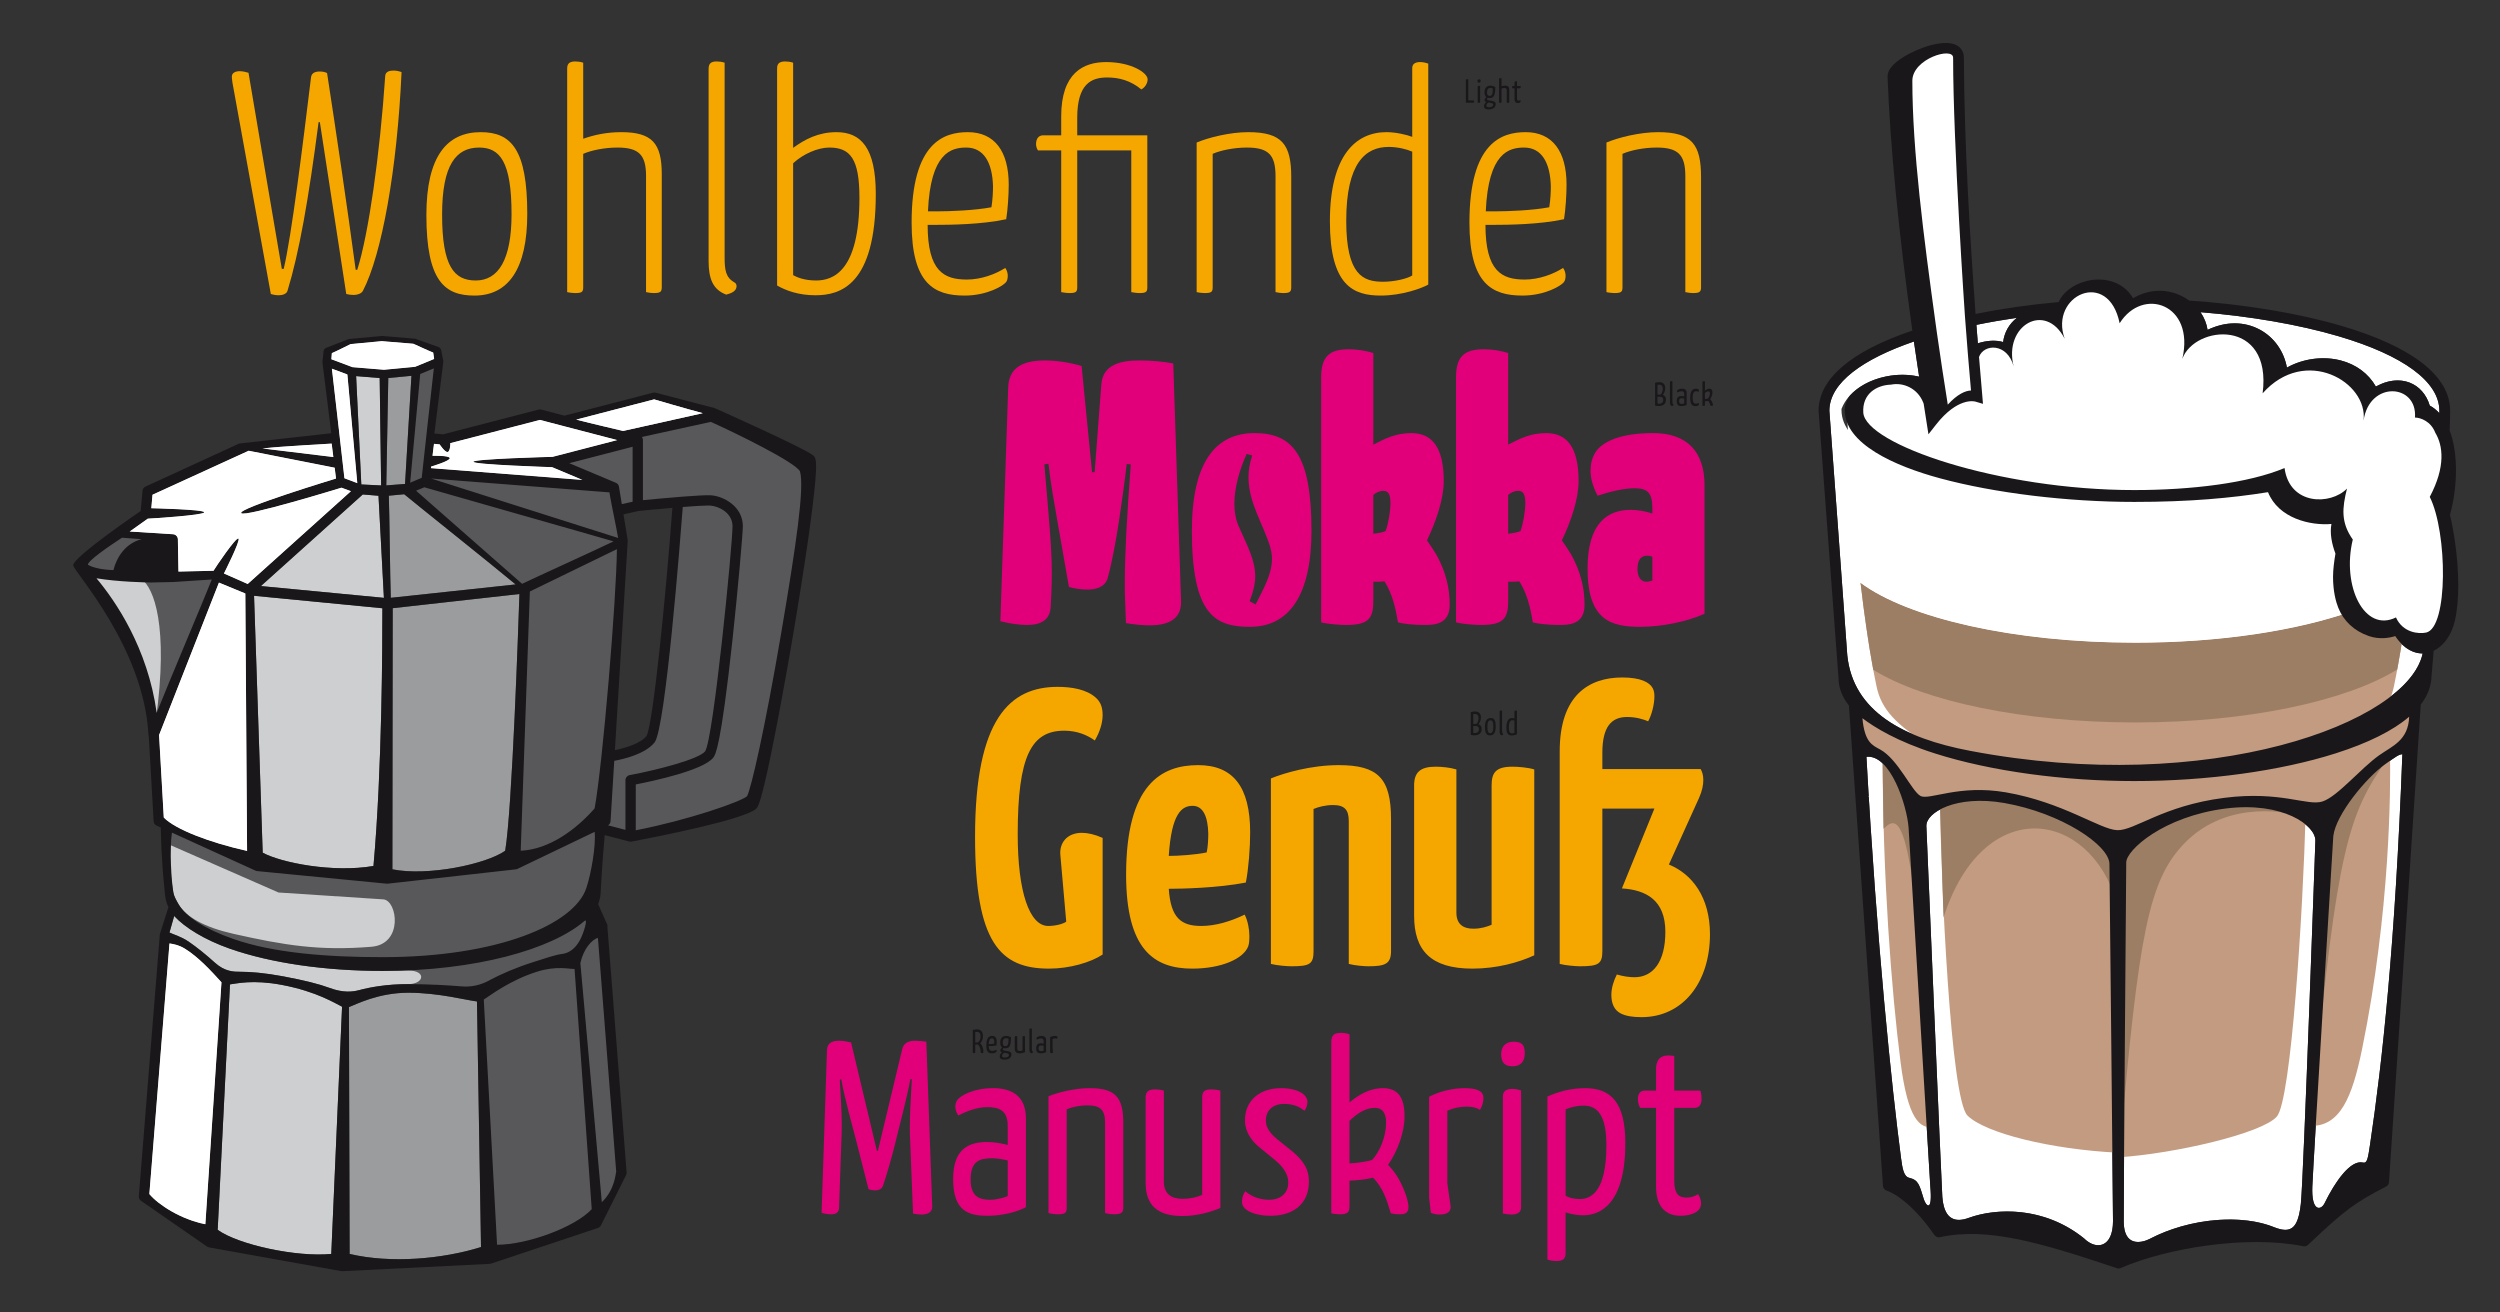
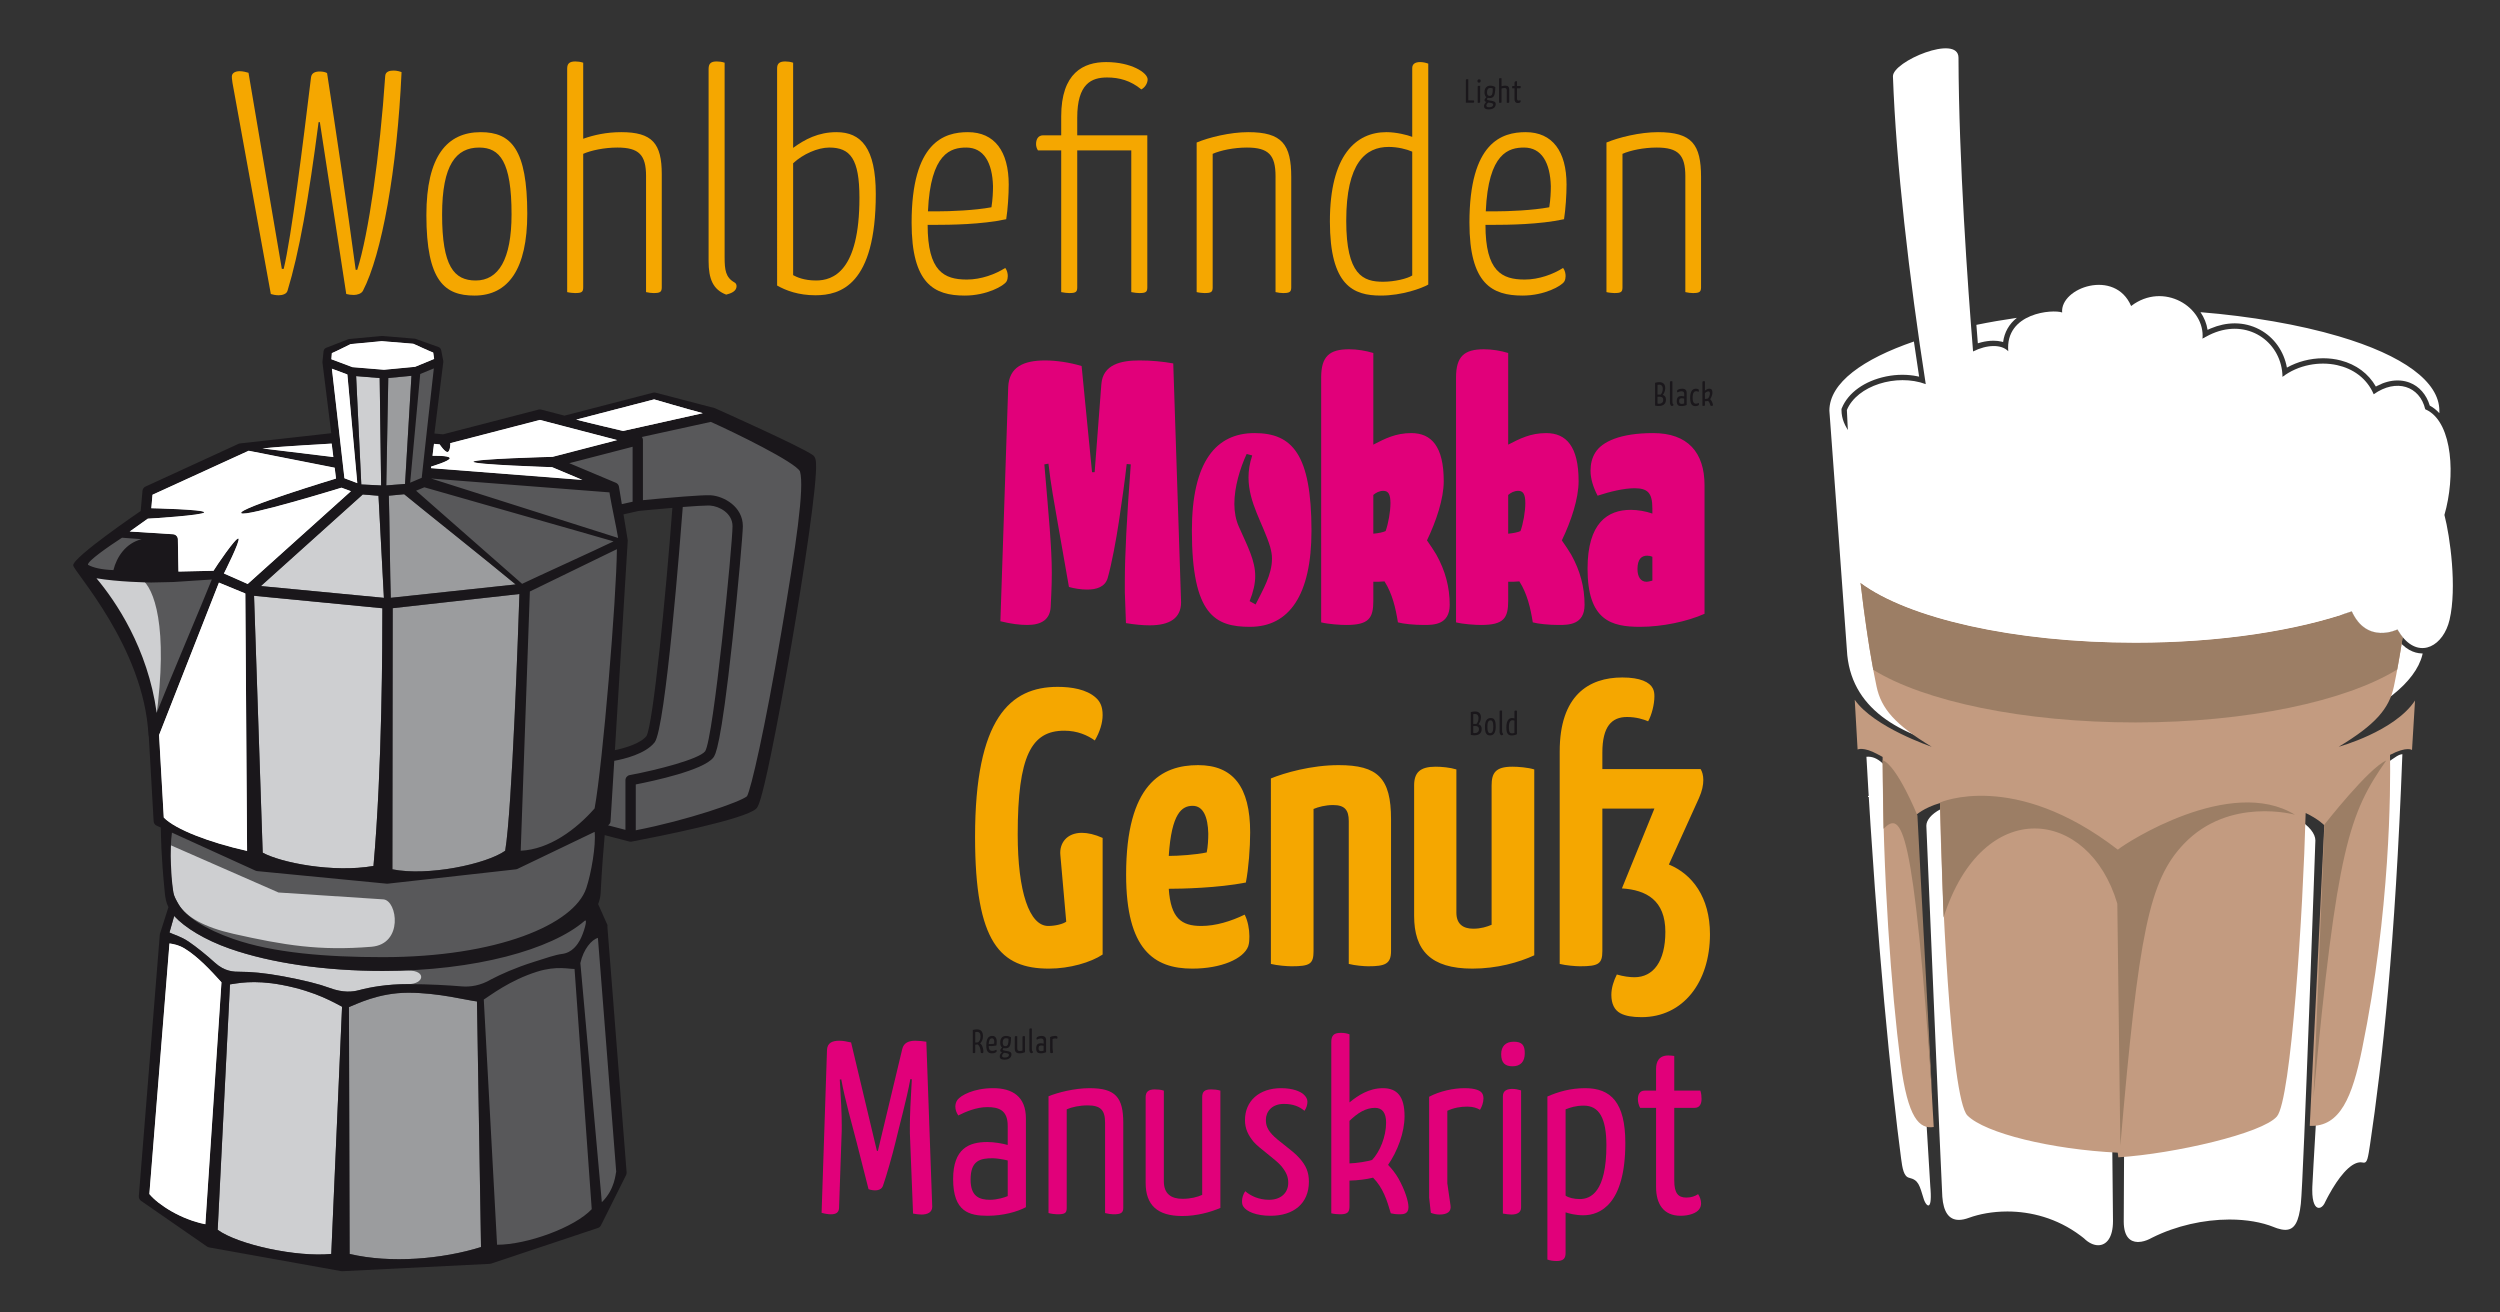
<svg xmlns="http://www.w3.org/2000/svg" version="1.1" id="Ebene_1" x="0px" y="0px" width="1200px" height="630px" viewBox="0 0 1200 630" enable-background="new 0 0 1200 630" xml:space="preserve">
  <rect x="0" y="0" width="1200" height="630" fill="#333333" stroke="none" />
  <path fill="#F5A700" d="M526.066,334.953c2.066,1.879,3.193,4.32,3.193,8.266c0,3.756-1.314,8.077-3.756,12.209  c-3.381-2.442-8.266-4.695-14.652-4.695c-15.777,0-22.353,12.021-22.353,49.776c0,27.612,5.636,43.954,14.651,43.954  c3.381,0,7.139-0.939,8.641-2.066l-2.817-31.933c-0.563-5.635,3.005-10.706,10.331-10.706c2.818,0,6.199,0.751,9.955,2.441v55.976  c-5.635,3.758-15.777,6.763-25.733,6.763c-23.292,0-35.501-12.209-35.501-63.302c0-56.915,16.904-71.941,39.634-71.941  C514.233,329.694,521.559,330.821,526.066,334.953z M600.076,399.57c0,7.325-0.752,17.281-2.066,24.043  c-13.337,2.63-30.993,3.005-37.004,3.005c0.939,14.089,6.011,17.845,15.59,17.845c6.951,0,14.276-2.254,20.851-5.447  c1.503,3.006,2.254,6.95,2.254,10.331c0,1.503,0,3.193-0.563,4.884c-2.254,6.011-12.961,10.707-26.86,10.707  c-18.408,0-31.745-9.204-31.745-45.081c0-43.579,17.094-52.595,34.562-52.595C591.812,367.262,600.076,377.593,600.076,399.57z   M561.006,410.84c4.508,0,13.148-0.563,18.22-1.69c0.564-2.63,0.752-6.387,0.752-9.017c-0.188-8.076-2.442-13.336-7.514-13.336  C567.392,386.797,562.32,390.178,561.006,410.84z M610.031,373.648c6.386-2.63,19.347-6.387,32.496-6.387  c18.783,0,25.17,6.198,25.17,25.922v63.302c0,6.198-2.818,7.325-10.895,7.325c-2.254,0-6.387-0.376-9.393-1.127v-68.562  c0-5.259-1.878-7.701-7.513-7.701c-3.758,0-7.138,0.939-9.393,1.879v68.186c0,6.198-1.69,7.325-10.519,7.325  c-2.255,0-6.95-0.376-9.955-1.127V373.648z M736.446,458.551c-7.325,3.382-17.845,6.387-29.679,6.387  c-20.098,0-27.987-8.828-27.987-25.358v-62.55c0-6.199,2.817-9.017,10.331-9.017c2.817,0,6.95,0.376,9.955,1.315v68.749  c0,5.259,3.006,7.701,8.077,7.701c3.757,0,6.574-0.939,8.828-1.879v-66.87c0-6.011,1.879-9.017,9.956-9.017  c2.817,0,7.514,0.376,10.519,1.315V458.551z M769.13,388.111v68.374c0,6.198-1.878,7.325-10.706,7.325  c-2.066,0-6.762-0.376-9.768-1.127V360.688c0-26.861,13.899-35.502,30.054-35.502c8.641,0,13.149,2.255,14.651,5.26  c0.563,1.127,0.752,2.254,0.752,3.757c0,3.944-1.315,9.017-3.006,12.021c-2.254-0.939-5.635-2.066-10.144-2.066  c-7.325,0-11.834,4.509-11.834,17.094v7.89h47.147c0.752,1.126,1.315,3.005,1.315,5.259c0,2.441-0.563,5.26-2.066,8.641  l-14.464,31.933c11.083,4.508,19.724,15.591,19.724,33.436c0,22.916-12.773,39.821-32.872,39.821c-4.32,0-7.701-0.563-10.144-1.878  c-2.817-1.503-4.319-4.509-4.319-8.829c0-3.381,1.127-6.762,2.629-9.768c3.193,0.939,6.199,1.315,8.453,1.315  c9.016,0,14.839-7.514,14.839-21.789c0-15.215-9.203-20.1-20.85-20.851l15.591-38.319H769.13z" />
  <g>
    <path fill="#E1007A" d="M396.96,504.031c0.118-3.423,2.479-4.484,5.901-4.484c1.652,0,3.658,0.354,5.665,0.826l12.391,52.043h0.472   l11.683-48.856c0.708-3.068,3.186-4.013,6.254-4.013c1.771,0,3.776,0.236,5.311,0.472l2.833,79.186   c0,2.715-2.242,3.776-5.193,3.776c-1.298,0-2.714-0.235-4.012-0.472l-1.416-35.875c-0.118-1.771-0.118-3.541-0.118-5.429   c0-5.901,0.354-12.981,0.944-23.131l-0.708-0.118c-1.652,9.323-5.429,23.013-7.199,30.565c-1.18,5.074-4.485,16.64-5.901,20.534   c-0.944,2.832-4.484,2.596-6.962,1.77l-5.665-22.304c-2.242-8.732-5.665-20.652-7.435-30.447l-0.708,0.118   c0.59,9.913,0.944,16.168,0.944,22.068c0,1.771,0,3.658-0.118,5.429l-1.18,34.223c-0.118,2.125-1.534,2.951-3.895,2.951   c-1.18,0-2.832-0.236-4.484-0.709L396.96,504.031z" />
    <path fill="#E1007A" d="M476.74,522.323c9.205,0,15.695,4.012,15.695,14.515v42.603c-4.13,2.242-11.093,4.131-18.41,4.131   c-8.733,0-16.522-1.889-16.522-17.584c0-14.752,7.671-17.82,16.404-17.82c3.304,0,7.317,0.709,9.795,1.417v-9.205   c0-7.671-4.484-8.969-9.795-8.969c-5.192,0-10.503,2.242-13.925,4.012c-0.944-1.416-1.416-2.832-1.416-4.248   c0-1.18,0.354-2.36,1.062-3.305C461.163,525.863,467.181,522.323,476.74,522.323z M483.703,557.019   c-1.888-0.473-5.311-1.062-7.199-1.062c-6.019,0-10.621,1.062-10.621,10.268c0,8.024,4.13,9.677,9.323,9.677   c3.422,0,7.198-1.181,8.497-1.771V557.019z" />
    <path fill="#E1007A" d="M503.294,526.218c4.248-1.771,12.391-3.895,19.708-3.895c12.392,0,16.168,4.366,16.168,16.64v40.832   c0,2.478-1.298,3.068-4.721,3.068c-0.944,0-2.714-0.236-4.012-0.591v-43.31c0-6.019-2.006-8.379-8.379-8.379   c-3.895,0-7.671,0.826-10.031,1.888v47.323c0,2.478-0.826,3.068-4.603,3.068c-0.826,0-2.833-0.236-4.13-0.591V526.218z" />
    <path fill="#E1007A" d="M585.787,579.795c-4.603,2.006-11.329,3.894-18.292,3.894c-12.037,0-17.583-5.311-17.583-15.931v-41.068   c0-2.479,1.18-3.776,4.366-3.776c1.298,0,2.95,0.118,4.366,0.59v43.546c0,6.019,3.54,8.379,8.969,8.379   c3.895,0,7.081-0.826,9.441-1.888v-46.732c0-2.597,0.825-3.895,4.248-3.895c1.18,0,3.068,0.118,4.484,0.59V579.795z" />
    <path fill="#E1007A" d="M625.558,525.155c1.416,1.18,2.006,2.479,2.006,3.658c0,1.416-0.472,3.068-1.416,4.366   c-2.478-2.006-5.311-3.304-9.913-3.304c-5.664,0-8.614,3.658-8.614,7.671c0,2.714,0.826,4.602,2.95,6.962   c2.714,3.068,9.913,7.671,13.1,11.329c3.304,3.658,4.602,6.963,4.602,11.329c0,10.621-7.435,16.404-18.409,16.404   c-6.845,0-11.565-2.007-13.1-4.484c-0.472-0.709-0.59-1.534-0.59-2.597c0-1.534,0.59-3.305,1.534-4.721   c2.596,2.242,6.49,4.131,11.447,4.131c5.782,0,9.205-3.423,9.205-8.143c0-2.833-0.826-4.957-3.305-8.025   c-2.95-3.422-10.739-8.614-13.335-11.683c-2.597-3.187-4.131-6.255-4.131-10.386c0-9.204,6.845-15.341,17.348-15.341   C620.955,522.323,624.26,524.093,625.558,525.155z" />
    <path fill="#E1007A" d="M647.746,529.168c4.012-3.305,9.322-6.845,16.05-6.845c6.962,0,10.385,4.13,10.385,13.453   c0,7.906-3.423,16.876-7.907,23.366c1.652,1.652,3.776,4.366,4.957,6.49c3.186,5.665,4.838,11.094,4.838,13.808   c0,3.305-2.478,3.423-4.248,3.423c-1.652,0-3.423-0.236-4.248-0.473c-1.771-6.137-3.659-12.155-8.497-17.111   c-3.305,0.826-7.199,1.298-11.329,1.416v12.273c0,2.832-0.826,3.895-4.484,3.895c-0.944,0-2.833-0.118-4.249-0.473v-82.136   c0-3.305,1.299-4.484,4.603-4.484c1.534,0,2.95,0.236,4.131,0.708V529.168z M647.746,558.435c3.776-0.118,8.497-0.944,10.856-1.652   c3.776-4.013,6.728-11.211,6.728-17.938c0-4.721-1.889-7.081-5.311-7.081c-4.485,0-8.379,2.479-12.273,6.255V558.435z" />
    <path fill="#E1007A" d="M685.984,526.453c5.074-2.714,11.684-4.13,16.994-4.13c5.546,0,7.67,1.298,8.378,2.36   c0.473,0.59,0.708,1.651,0.708,2.596c0,1.771-0.708,3.895-1.651,5.429c-1.416-0.826-3.187-1.534-6.137-1.534   s-6.255,0.472-9.56,2.006v34.813l1.534,10.621c0.473,2.95-1.534,4.366-5.311,4.366c-1.416,0-2.95-0.354-4.13-0.826l-0.826-7.316   V526.453z" />
    <path fill="#E1007A" d="M726.582,500.019c4.013,0,5.311,1.652,5.311,5.547c0,4.013-2.006,6.255-5.9,6.255   c-3.423,0-5.429-1.534-5.429-5.783C720.563,502.261,722.688,500.019,726.582,500.019z M730.122,579.559   c0,2.479-1.888,3.422-4.72,3.422c-0.944,0-2.715-0.235-4.013-0.472v-56.291c0-2.833,2.124-3.541,4.603-3.541   c1.416,0,2.95,0.354,4.13,0.708V579.559z" />
    <path fill="#E1007A" d="M742.749,526.335c5.075-2.242,10.976-4.012,18.174-4.012c12.273,0,19.236,6.845,19.236,26.316   c0,29.267-12.037,34.695-20.18,34.695c-3.659,0-6.845-0.826-8.497-1.416v19.59c0,2.596-1.181,3.776-4.249,3.776   c-1.888,0-3.186-0.236-4.484-0.708V526.335z M751.482,573.894c1.416,1.062,4.13,1.652,6.845,1.652   c5.074,0,12.745-3.187,12.745-25.727c0-13.217-3.54-19.117-10.857-19.117c-3.895,0-6.608,0.943-8.732,1.77V573.894z" />
    <path fill="#E1007A" d="M794.913,531.764h-7.671c-0.708-1.416-1.062-2.832-1.062-4.248c0-2.124,0.943-4.013,3.186-4.013h5.547   v-10.385c0-3.423,1.298-6.491,5.9-6.491c0.944,0,1.889,0.118,2.833,0.236v16.64h12.509c0.472,1.298,0.59,2.832,0.59,4.013   c0,2.36-0.944,4.248-3.304,4.248h-9.795v34.932c0,5.9,1.77,8.143,5.782,8.143c2.479,0,4.248-0.708,5.664-1.652   c0.826,1.299,1.417,2.833,1.417,4.367c0,1.062-0.236,2.006-0.944,2.95c-1.299,1.77-4.721,3.068-8.852,3.068   c-8.261,0-11.801-5.665-11.801-13.808V531.764z" />
  </g>
  <g>
    <path fill="#F5A700" d="M111.591,39.752c-0.302-1.811-0.302-2.715-0.302-3.017c0-1.81,1.81-2.564,3.771-2.564   c1.508,0,3.167,0.453,4.224,0.754c5.431,31.829,12.37,73.312,15.99,94.129h0.905c3.771-15.688,9.202-59.887,13.124-92.018   c0.302-2.112,2.112-2.715,4.224-2.715c1.357,0,2.715,0.302,3.469,0.754c3.922,25.493,9.805,64.865,13.728,94.431h0.754   c5.431-17.045,10.861-55.21,13.426-93.073c0.151-2.112,2.112-2.564,4.073-2.564c1.508,0,3.017,0.453,3.771,0.754   c-2.112,46.763-9.503,87.643-18.554,104.99c-0.754,1.358-2.715,1.961-4.375,1.961c-1.207,0-2.564-0.151-3.621-0.453l-12.671-82.514   h-0.604c-4.827,37.259-9.353,62.753-14.934,81.005c-0.453,1.509-2.414,2.112-4.224,2.112c-1.509,0-2.866-0.301-3.771-0.603   L111.591,39.752z" />
    <path fill="#F5A700" d="M230.761,63.436c14.632,0,22.326,8.296,22.326,39.221c0,26.398-9.051,39.22-25.342,39.22   c-14.18,0-23.08-6.788-23.08-38.617C204.664,74.9,214.62,63.436,230.761,63.436z M228.347,134.636   c10.861,0,17.197-9.956,17.197-31.829c0-25.192-5.581-31.98-15.537-31.98c-11.012,0-17.8,8.146-17.8,32.131   C212.207,127.848,217.939,134.636,228.347,134.636z" />
    <path fill="#F5A700" d="M276.016,140.67c-0.754,0-2.564-0.151-3.771-0.453V32.964c0-2.263,0.905-3.469,3.922-3.469   c1.056,0,2.414,0.151,3.771,0.604v36.505c5.129-1.811,11.163-3.168,18.252-3.168c14.934,0,19.459,5.431,19.459,20.214v54.305   c0,2.263-0.905,2.715-3.922,2.715c-0.905,0-2.414-0.151-3.621-0.453V84.554c0-10.107-3.318-13.727-13.727-13.727   c-6.335,0-12.671,1.357-16.442,3.017v64.11C279.938,140.217,279.184,140.67,276.016,140.67z" />
    <path fill="#F5A700" d="M347.818,123.473c0,6.034,0.453,9.654,4.677,12.068c0.603,0.302,1.056,0.905,1.056,1.81   c0,2.414-2.564,3.47-4.978,4.073c-6.335-2.414-8.447-7.542-8.447-16.141V33.115c0-2.715,1.207-3.62,3.922-3.62   c1.056,0,2.414,0.151,3.771,0.604V123.473z" />
    <path fill="#F5A700" d="M373.01,32.813c0-2.112,0.905-3.319,3.922-3.319c1.056,0,2.414,0.151,3.771,0.604v40.88   c5.582-4.073,12.068-7.542,20.817-7.542c11.766,0,18.856,7.542,18.856,29.717c0,43.746-17.046,48.573-28.963,48.573   c-8.146,0-14.18-2.263-18.404-4.676V32.813z M380.703,132.071c1.659,0.905,5.129,2.564,11.012,2.564   c8.146,0,20.817-4.375,20.817-39.673c0-18.705-4.375-24.136-14.481-24.136c-5.582,0-12.671,3.168-17.348,7.542V132.071z" />
    <path fill="#F5A700" d="M484.186,88.627c0,4.827-0.453,11.917-1.207,16.594c-11.766,2.564-27.001,2.715-34.393,2.715h-3.319   c0,22.326,7.844,26.248,18.856,26.248c6.788,0,13.728-2.564,18.404-5.582c0.905,1.207,1.207,2.715,1.207,3.922   c0,0.754-0.151,1.81-0.604,2.564c-1.207,2.112-9.503,6.788-20.062,6.788c-14.632,0-25.494-5.581-25.494-34.997   c0-38.768,15.688-43.444,27.002-43.444C477.398,63.436,484.186,72.637,484.186,88.627z M445.418,101.449h4.375   c6.335,0,18.102-0.453,26.097-1.961c0.604-3.771,0.754-7.392,0.754-10.107c-0.302-11.464-4.525-18.554-12.822-18.554   C456.581,70.827,446.625,73.241,445.418,101.449z" />
    <path fill="#F5A700" d="M543.017,72.185h-25.945v65.77c0,2.263-0.754,2.715-3.922,2.715c-0.754,0-2.414-0.151-3.771-0.453V72.185   h-11.163c-0.603-0.905-0.905-1.961-0.905-3.017c0-2.414,1.056-4.224,3.469-4.224h8.599v-9.051c0-20.968,10.71-26.097,21.571-26.097   c12.067,0,19.912,5.129,19.912,8.296c0,1.66-1.057,3.771-3.018,4.827c-5.129-4.224-10.559-5.732-16.442-5.732   c-7.542,0-14.331,3.017-14.331,19.309v8.447h33.639v73.011c0,2.263-0.754,2.715-3.922,2.715c-0.754,0-2.413-0.151-3.771-0.453   V72.185z" />
    <path fill="#F5A700" d="M574.394,68.414c5.731-2.414,15.989-4.978,24.738-4.978c16.292,0,20.667,5.883,20.667,21.571v52.948   c0,2.263-0.905,2.715-3.922,2.715c-0.905,0-2.414-0.151-3.621-0.453V84.554c0-10.107-3.318-13.727-13.727-13.727   c-6.336,0-12.672,1.357-16.443,3.017v64.11c0,2.263-0.754,2.715-3.922,2.715c-0.754,0-2.564-0.151-3.771-0.453V68.414z" />
    <path fill="#F5A700" d="M677.873,32.663c0-2.112,1.66-2.866,3.771-2.866c1.357,0,2.716,0.302,3.922,0.754v106.046   c-3.168,1.81-12.671,5.279-22.777,5.279c-13.124,0-24.438-4.676-24.438-35.6c0-31.829,12.521-42.841,27.152-42.841   c4.677,0,10.106,1.357,12.369,2.263V32.663z M677.873,72.788c-2.715-1.207-7.09-2.263-11.313-2.263   c-11.012,0-20.364,7.542-20.364,35.449c0,26.097,8.146,29.265,17.649,29.265c5.581,0,11.766-1.508,14.028-3.017V72.788z" />
    <path fill="#F5A700" d="M751.941,88.627c0,4.827-0.452,11.917-1.207,16.594c-11.766,2.564-27.002,2.715-34.394,2.715h-3.318   c0,22.326,7.844,26.248,18.856,26.248c6.788,0,13.727-2.564,18.403-5.582c0.905,1.207,1.207,2.715,1.207,3.922   c0,0.754-0.151,1.81-0.604,2.564c-1.207,2.112-9.504,6.788-20.063,6.788c-14.632,0-25.493-5.581-25.493-34.997   c0-38.768,15.688-43.444,27.002-43.444C745.153,63.436,751.941,72.637,751.941,88.627z M713.173,101.449h4.375   c6.336,0,18.102-0.453,26.097-1.961c0.604-3.771,0.754-7.392,0.754-10.107c-0.301-11.464-4.525-18.554-12.821-18.554   C724.336,70.827,714.38,73.241,713.173,101.449z" />
    <path fill="#F5A700" d="M771.1,68.414c5.731-2.414,15.989-4.978,24.738-4.978c16.292,0,20.667,5.883,20.667,21.571v52.948   c0,2.263-0.905,2.715-3.923,2.715c-0.904,0-2.413-0.151-3.62-0.453V84.554c0-10.107-3.318-13.727-13.727-13.727   c-6.336,0-12.672,1.357-16.442,3.017v64.11c0,2.263-0.755,2.715-3.923,2.715c-0.754,0-2.564-0.151-3.771-0.453V68.414z" />
  </g>
  <g>
    <path fill="#58585A" d="M298.971,259.495l-2.357-14.406l9.541-2.146l6.971-0.667l12.148-1.069l-0.205,2.747   c-2.357,32.048-8.859,104.39-12.797,110.599l-0.062,0.096l-0.068,0.092c-3.404,4.357-11.805,6.65-16.508,7.631l-3,0.625   l6.338-103.441l0.023,0.105L298.971,259.495z M167.833,165.062c0,0.009-8.962,3.505-10.222,3.995   c-0.083,0.792-0.501,4.799-0.501,4.799c0.002-0.039,4.215,33.798,4.215,33.798l0.292,2.352c0,0-45.938,5.139-46.067,5.152   c-0.036,0.008-0.106,0.021-0.119,0.025c-0.23,0.105-44.633,20.507-44.633,20.507c-0.043,0.021-0.074,0.065-0.079,0.114   l-0.958,10.776l-14.11,10.03l-0.564,0.081c-0.015,0-0.042,0.004-0.054,0.013c-15.079,9.582-17.402,12.99-17.564,14.132   c0.377,0.678,1.711,2.509,3.045,4.333c8.56,11.701,31.292,42.777,33.087,77.519l0.083,0.269l0.081,0.474l2.312,40.637   c0.005,0.051,0.033,0.097,0.079,0.116c0.002,0,3.345,1.522,3.345,1.522l0.048,2.674c0.074,4.603,0.217,13.173,1.875,29.85   c0.237,2.373,0.583,4.324,1.505,6.148l0.434,0.854l-4.321,13.586c-0.006,0.029-10.076,125.533-10.076,125.533v0.014   c0,0.044,0.02,0.087,0.056,0.109c0.003,0.002,30.098,20.85,31.625,21.906c0.05,0.026,0.109,0.057,0.109,0.057   s0.057,0.018,0.105,0.031c2.023,0.364,60.966,10.957,63.168,11.354c0.048,0.002,0.201,0.012,0.201,0.012s0.011,0,0.018,0.006   c0.16-0.01,70.746-3.527,70.746-3.527c0.035-0.004,48.865-16.297,51.162-17.064c0.027-0.011,0.119-0.053,0.127-0.055   c0.01-0.009,0.014-0.009,0.02-0.014c0.01-0.009,0.014-0.013,0.018-0.018c0.006-0.008,0.051-0.074,0.051-0.074   c-0.023,0.053,12.053-24.076,12.053-24.076v-0.002c0-0.256-9.209-118.004-9.209-118.004l-0.016-0.221c0,0,0.023-0.15,0.049-0.302   c-0.014-0.024-0.074-0.133-0.074-0.133l-0.098-0.189l-4.506-10.145l0.363-0.915c0.605-1.531,0.953-3.089,1.035-4.633   c0.633-12.189,1.414-21.858,1.959-27.822l0.252-2.747c0,0,14.418,3.758,14.457,3.77c0.027-0.003,0.119-0.012,0.119-0.012h0.057   c32.381-6.156,55.354-12.118,58.529-15.192c0.744-0.72,2.473-5.656,6.475-25.075c2.875-13.936,6.328-32.442,9.715-52.117   c6.041-35.079,11.865-74.053,11.865-85.499c0-0.607-0.018-1.133-0.049-1.582c-0.082-1.061-0.24-1.625-0.521-1.821   c-4.51-3.225-32.332-15.93-46.469-22.227c-0.041-0.013-0.086-0.028-0.086-0.028s-0.057-0.024-0.084-0.033   c-0.145-0.037-28.08-7.321-28.08-7.321c-0.068,0-42.58,11.018-42.58,11.018l-0.588,0.153l-11.756-3.066   c-0.07,0-45.926,11.885-45.926,11.885l-0.402,0.104l-6.961-0.676c0,0,4.531-36.403,4.551-36.564c0,0,0.002-0.06,0.002-0.062   c-0.023-0.114-0.797-4.102-0.939-4.839c-1.277-0.455-10.764-3.841-10.766-3.841c-0.005,0.009-15.232-1.247-15.51-1.269   C183.186,163.604,167.833,165.062,167.833,165.062" />
    <path fill="#CECFD1" d="M159.204,212.908c-2.275,0.254-22.655,1.164-33.24,2.348l34.047,4.129   C159.67,216.636,159.362,214.159,159.204,212.908 M184.304,177.487c0.348-0.033,14.353-1.361,14.935-1.416   c0.463-0.19,6.914-2.85,9.144-3.769c-0.141-0.718-0.305-2.397-0.436-3.076c-1.746-0.622-9.117-4.078-9.551-4.236   c-0.514-0.041-14.801-1.216-15.153-1.246c-0.208,0.02-14.785,1.402-14.955,1.417c-0.451,0.175-7.216,3.64-9.011,4.337   c-0.084,0.803-0.125,2.028-0.222,2.954c2.226,0.833,9.664,3.62,10.113,3.787C169.712,176.286,183.954,177.458,184.304,177.487    M126.093,409.276c8.682,4.804,33.743,9.761,53.171,6.393c4.254-47.305,4.263-108.223,4.28-123.711l-61.606-5.983   C122.398,300.052,125.577,393.434,126.093,409.276 M85.376,258.873c0,0,0.209,11.787,0.275,15.484l3.754-0.087   c0.07,0,0.142-0.002,0.214-0.004l0.737-0.018c4.657-0.105,10.66-0.241,12.139-0.275c1.196-2.039,10.765-16.164,11.947-15.471   c1.181,0.692-6.964,16.774-6.964,16.774c3.33,1.47,9.022,3.983,11.426,5.045l49.546-44.542l-4.529-1.696   c0,0-46.595,14.332-48.128,12.225c-1.671-2.297,45.503-16.604,45.503-16.604c-0.167-1.337-0.398-3.194-0.649-5.213l-41.292-8.135   c-3.759,1.728-43.822,20.038-46.158,21.109c-0.11,1.273-0.378,4.266-0.574,6.488c0,0,25.311,0.562,25.34,1.93v0.057   c0,1.343-25.585,2.978-27.018,3.008c-0.689,0.49-4.601,3.27-8.699,6.184c7.83,0.492,20.809,1.309,20.809,1.309   C84.344,256.523,85.354,257.58,85.376,258.873 M110.393,472.506l-5.909,117.816c9.915,7.158,38.001,13.217,54.525,11.563   l5.18-118.664c-2.892-1.38-12.082-7.309-28.926-10.478C121.311,470.116,113.549,472.127,110.393,472.506 M88.625,455.287   c-2.896-1.762-5.335-2.12-7.285-2.452c-0.564,7.031-9.437,117.605-9.654,120.303c4.158,5.065,15.172,12.226,26.89,14.494   l7.735-116.129C101.455,466.126,95.076,459.209,88.625,455.287 M195.967,465.854c-0.413,0-0.796-0.008-1.159-0.02   c-3.643,0.134-7.342,0.208-11.105,0.208c-27.64,0-53.681-3.784-73.327-10.657c-11.999-4.2-21.615-10.11-26.772-15.711l-2.259,7.931   c1.669,0.911,5.239,1.702,9.231,4.402c3.682,2.49,8.654,6.512,12.465,9.989c4.876,4.445,9.125,4.465,12.384,4.461   c4.616-0.004,11.389,0.479,20.756,2.241c9.903,1.864,17.054,3.662,21.875,5.46c6.764,2.524,11.282,1.916,14.266,1.12   c5.326-1.42,13.351-2.902,23.647-2.902C203.619,472.377,204.84,465.854,195.967,465.854 M184.273,286.968l-2.597-49.01   l-7.545-0.621c-5.499,4.944-38.229,34.369-48.916,43.977C138.575,282.61,174.501,286.021,184.273,286.968 M227.227,221.658   c0.004-1.37,37.336-2.371,37.994-2.367l31.059-8.05c-11.719-3.059-36.162-9.431-37.133-9.684   c-1.145,0.295-38.43,9.959-43.033,11.154c0.154,0.431-0.111,3.853-1.125,4.213c-1.291,0.461-3.926-3.618-3.926-3.618   c-0.809-0.079-1.816-0.177-2.748-0.267c-0.143,1.142-0.412,3.306-0.717,5.762c0,0,8.049-0.25,8.279,1.101   c0.23,1.349-8.92,4.038-8.92,4.038c-0.033,0.261-0.066,0.519-0.096,0.773l72.713,5.652c-6.281-2.642-12.809-5.39-14.541-6.119   C265.033,224.246,227.221,223.028,227.227,221.658 M339.586,198.113c-8.051-2.1-24.611-7.229-25.402-7.436   c-0.951,0.246-29.49,7.425-40.688,10.326c7.613,1.986,23.209,7.591,24.99,8.054L339.586,198.113z M85.602,433.855   c0.052,0.083,0.105,0.162,0.146,0.249c3.579,6.021,12.261,10.964,26.264,14.123c24.414,5.504,41.292,8.27,66.265,6.222   c15.428-1.267,12.495-22.095,5.79-22.746l-50.393-3.303c-0.036-0.005-51.65-22.65-51.65-22.65   c-1.212,8.129,0.223,16.971,1.202,22.708C83.528,430.23,84.582,432.062,85.602,433.855 M159.304,176.957   c0.753,6.03,5.696,50.03,6.018,52.606c0.967,0.362,4.709,1.792,6.185,2.346l-4.761-52.165L159.304,176.957z M117.769,284.874   l-12.683-5.237L76.35,352.811c0.263,4.581,2.109,37.031,2.256,39.612c5.499,5.684,22.024,12.02,39.994,16.026L117.769,284.874z    M182.943,233.021l-0.695-51.557l-11.304-0.932l2.48,52.016C175.317,232.703,180.753,232.841,182.943,233.021" />
    <path fill="#CECFD1" d="M68.013,278.01c5.705,4.233,13.063,22.081,6.808,67.525l-1.656,2.025l-6.254-27.784l-16.193-32.382   l-9.015-12.696l19.87,2.393C61.573,277.091,62.31,273.778,68.013,278.01" />
    <path fill="#9B9C9E" d="M167.821,601.886l-0.329-118.481c3.474-1.309,14.082-6.896,28.475-6.896c14.671,0,28.173,3.675,32.974,4.19   l1.941,117.884C212.309,604.387,187.497,606.546,167.821,601.886 M242.488,408.366c-9.193,6.475-37.215,12.32-54.138,8.912   l0.151-125.352l60.826-6.803C248.844,299.181,245.852,388.485,242.488,408.366 M247.514,280.526   c-13.41,1.496-50.516,5.368-59.936,6.422c-0.339-9.422-0.625-40.238-0.942-49.014l7.375-0.7   C199.685,241.972,236.164,271.049,247.514,280.526 M194.417,232.294c-1.837,0.175-6.82,0.49-8.997,0.696l0.958-51.549l11.12-1.055   L194.417,232.294z" />
    <path fill="#1A171B" d="M374.984,303.814c-7.902,46.516-14.508,74.95-16.412,78.376c-3.242,2.769-28.6,11.536-53.402,16.345   v-22.003c8.463-1.653,32.469-6.808,37.211-12.882c0.98-1.253,3.578-4.586,9.174-56.174c2.717-25.078,5.014-51.565,5.014-54.908   c0-9.407-9.143-14.412-15.32-14.834c-0.145-0.008-0.299-0.015-0.473-0.022c-2.174-0.067-6.717,0.195-12.037,0.597   c-0.178,0.014-0.357,0.026-0.537,0.042c-0.166,0.011-0.328,0.024-0.494,0.038c-7.117,0.551-15.033,1.295-19.098,1.689V211.25   c0-0.009-0.006-0.013-0.006-0.017c0-0.145-0.012-0.285-0.037-0.425v-0.009c-0.006-0.022-0.014-0.04-0.014-0.057   c-0.014-0.048-0.027-0.092-0.035-0.135c-0.035-0.129-0.08-0.253-0.135-0.373c-0.014-0.037-0.031-0.074-0.049-0.109   c-0.066-0.132-0.148-0.256-0.236-0.372l33.088-7.25c11.42,5.093,40.602,19.36,42.807,23.766   C386.193,233.983,382.133,261.75,374.984,303.814 M302.238,372.048c-1.172,0.219-2.025,1.242-2.025,2.438v23.845   c-2.244-0.585-5.777-1.506-8.342-2.175c0.688-0.421,1.145-1.133,1.195-1.947l1.779-29.013c4.541-0.825,15.002-3.275,19.385-8.889   c5.242-6.711,12.365-97.98,13.498-112.948c5.631-0.44,9.744-0.685,11.953-0.702c0.004,0,0.012-0.002,0.018-0.002h0.389   c0.074,0.002,0.141,0.004,0.211,0.004c0.074,0,0.152,0.002,0.223,0.004c0.139,0.004,0.275,0.008,0.389,0.017   c4.314,0.293,10.701,3.641,10.701,9.888c0,8.812-9.121,102.062-13.156,108.052C335.502,364.4,315.496,369.583,302.238,372.048    M285.412,388.043c-8.818,10.063-21.76,19.701-35.467,20.302l4.385-124.427l41.775-20.315   C295.918,287.092,289.348,366.353,285.412,388.043 M295.777,562.453c-0.359,0.717-0.455,8.315-6.896,14.604L278.578,462.27   c1.486-6.723,5.451-11.289,8.42-12.068C287.793,460.329,295.678,561.158,295.777,562.453 M238.592,597.48l-6.375-117.682   c2.908-1.809,12.299-9.201,25.59-13.389c9.426-2.97,15.488-1.188,17.973-1.316l8.25,115.314   C275.77,589.221,252.912,597.48,238.592,597.48 M167.821,601.886l-0.329-118.481c3.475-1.309,14.083-6.896,28.476-6.896   c14.669,0,28.173,3.675,32.974,4.191l1.941,117.883C212.309,604.387,187.497,606.546,167.821,601.886 M158.055,474.159   c-4.821-1.798-11.972-3.596-21.875-5.46c-9.367-1.763-16.14-2.245-20.755-2.24c-3.259,0.002-7.508-0.018-12.385-4.463   c-3.81-3.476-8.782-7.498-12.464-9.988c-3.992-2.7-7.562-3.491-9.231-4.402l2.26-7.932c5.156,5.602,14.772,11.512,26.771,15.712   c19.646,6.873,45.687,10.657,73.327,10.657c44.507,0,81.019-10.321,96.841-23.98c1.881-1.625-0.43,6.029-2.189,9.214   c-1.047,1.887-3.594,6.004-8.555,6.609c-3.234,0.396-7.635,1.953-13.48,3.796c-9.105,2.87-16.035,6.032-20.623,8.431   c-5.098,3.015-10.033,3.681-13.971,3.355c-6.406-0.527-15.625-1.091-25.757-1.091c-10.296,0-18.321,1.482-23.647,2.902   C169.337,476.076,164.819,476.683,158.055,474.159 M159.009,601.886c-16.523,1.653-44.61-4.405-54.525-11.563l5.909-117.817   c3.156-0.378,10.918-2.389,24.87,0.239c16.844,3.169,26.034,9.098,28.926,10.478L159.009,601.886z M98.576,587.632   c-11.717-2.269-22.731-9.429-26.89-14.494c0.217-2.697,9.09-113.271,9.654-120.303c1.949,0.332,4.388,0.69,7.285,2.452   c6.451,3.922,12.83,10.839,17.686,16.216L98.576,587.632z M78.606,392.423c-0.147-2.581-1.993-35.031-2.256-39.612l28.736-73.173   l12.683,5.237l0.832,123.575C100.63,404.442,84.105,398.106,78.606,392.423 M46.304,277.576   c10.312,1.746,24.146,2.004,26.215,2.033c0.035,0,4.878-0.109,10.75-0.243h0.004l18.393-1.206   c-3.533,8.998-21.359,51.012-26.454,63.988C70.903,311.038,55.512,288.584,46.304,277.576 M58.561,258.103   c2.667,0.166,5.852,0.481,9.424,0.707c-7.656,1.883-12.014,8.599-13.545,14.842c-6.007-0.236-9.659-1.179-12.208-2.533   C41.743,269.434,52.381,262.124,58.561,258.103 M70.945,248.948c1.432-0.031,27.018-1.666,27.018-3.008v-0.057   c-0.028-1.367-25.34-1.929-25.34-1.929c0.197-2.223,0.464-5.215,0.575-6.488c2.336-1.072,42.399-19.381,46.158-21.11l41.292,8.135   c0.251,2.02,0.483,3.876,0.649,5.213c0,0-47.174,14.307-45.503,16.604c1.534,2.106,48.129-12.225,48.129-12.225l4.528,1.696   l-49.546,44.541c-2.405-1.061-8.097-3.575-11.426-5.045c0,0,8.144-16.083,6.963-16.774c-1.181-0.694-10.75,13.431-11.946,15.471   c-1.479,0.035-7.481,0.17-12.139,0.275l-0.737,0.017c-0.073,0.003-0.145,0.004-0.214,0.004l-3.754,0.088   c-0.065-3.697-0.275-15.484-0.275-15.484c-0.022-1.292-1.032-2.35-2.321-2.432c0,0-12.979-0.816-20.809-1.308   C66.345,252.218,70.255,249.438,70.945,248.948 M159.203,212.908c0.159,1.251,0.467,3.728,0.808,6.477l-34.047-4.129   C136.549,214.072,156.929,213.162,159.203,212.908 M171.507,231.909c-1.475-0.553-5.218-1.983-6.185-2.345   c-0.321-2.577-5.265-46.577-6.018-52.606l7.442,2.787L171.507,231.909z M159.277,169.5c1.795-0.698,8.561-4.164,9.011-4.338   c0.171-0.015,14.747-1.397,14.955-1.417c0.352,0.03,14.64,1.205,15.153,1.247c0.435,0.157,7.805,3.614,9.549,4.235   c0.133,0.678,0.297,2.357,0.438,3.076c-2.23,0.918-8.681,3.579-9.144,3.769c-0.582,0.055-14.587,1.382-14.935,1.416   c-0.35-0.029-14.591-1.201-15.135-1.247c-0.449-0.167-7.887-2.953-10.113-3.787C159.152,171.528,159.193,170.303,159.277,169.5    M211.062,213.306c0,0,2.635,4.08,3.926,3.618c1.014-0.361,1.279-3.783,1.125-4.213c4.604-1.194,41.889-10.859,43.033-11.154   c0.971,0.253,25.414,6.625,37.133,9.684l-31.057,8.05c-0.66-0.004-37.992,0.998-37.996,2.367   c-0.006,1.37,37.807,2.587,37.807,2.587c1.732,0.729,8.26,3.477,14.539,6.119l-72.711-5.653c0.029-0.253,0.064-0.512,0.096-0.772   c0,0,9.152-2.688,8.92-4.038c-0.23-1.35-8.279-1.101-8.279-1.101c0.305-2.457,0.574-4.621,0.717-5.762   C209.246,213.129,210.254,213.228,211.062,213.306 M313.977,191.71c0.793,0.206,15.289,4.51,23.338,6.611l-38.221,8.53   c-1.785-0.466-14.887-3.448-22.5-5.433C287.789,198.519,313.027,191.956,313.977,191.71 M301.307,259.695   c0-0.001,0-0.004,0.006-0.008v-0.018c0-0.008-0.006-0.017-0.006-0.025c0.01-0.11,0.01-0.219,0-0.329   c-0.004-0.046-0.014-0.088-0.021-0.132c-0.004-0.021,0-0.043-0.004-0.065l-2-12.229l7.24-1.627c1.76-0.175,4.117-0.402,6.795-0.651   h0.01h0.004c0,0,6.023-0.532,9.402-0.829c-3.129,42.506-9.359,104.659-12.438,109.516c-2.775,3.553-10.279,5.771-15.139,6.781   L301.307,259.695z M295.686,231.773c-0.023-0.009-0.039-0.026-0.062-0.035c0,0-0.082-0.033-0.219-0.092l-0.41-0.175   c-0.268-0.109-0.617-0.258-1.027-0.429l-0.725-0.306c-4.426-1.862-14.01-5.894-19.984-8.409l30.395-7.875v26.373   c-1.658,0.372-3.158,0.711-5.176,1.164c-0.078-0.503-0.176-1.074-0.271-1.671l-1.002-6.112c-0.008-0.044-0.014-0.083-0.021-0.123   l-0.074-0.461c-0.006-0.036-0.023-0.068-0.031-0.103c-0.031-0.144-0.07-0.282-0.121-0.416c-0.027-0.056-0.049-0.109-0.076-0.163   c-0.061-0.125-0.135-0.243-0.213-0.356c-0.031-0.042-0.059-0.086-0.088-0.125c-0.119-0.145-0.25-0.278-0.398-0.392   c-0.027-0.017-0.053-0.031-0.074-0.048C295.975,231.922,295.834,231.843,295.686,231.773 M206.898,229.686l85.633,6.657   c0.08,0.493,0.182,1.113,0.297,1.809c0.705,4.312,3.062,15.149,3.867,20.062L206.898,229.686z M196.879,231.694l4.826-52.173   l6.537-2.694c-0.76,6.107-5.508,50.034-5.818,52.523C201.592,229.69,198.131,231.178,196.879,231.694 M199.717,235.54l3.964-1.636   c8.441,2.503,80.746,22.979,90.814,25.962c-7.895,3.841-38.281,17.645-43.887,20.371L199.717,235.54z M242.488,408.366   c-9.193,6.475-37.215,12.32-54.138,8.912l0.151-125.352l60.826-6.803C248.844,299.181,245.852,388.485,242.488,408.366    M247.514,280.525c-13.41,1.496-50.516,5.368-59.935,6.423c-0.34-9.422-0.625-40.238-0.942-49.015l7.374-0.7   C199.684,241.972,236.164,271.049,247.514,280.525 M194.417,232.294c-1.837,0.175-6.821,0.49-8.998,0.696l0.958-51.55l11.119-1.054   L194.417,232.294z M122.661,417.919c0.024,0.011,0.048,0.016,0.072,0.026c0.057,0.024,0.113,0.042,0.171,0.062   c0.089,0.027,0.177,0.055,0.269,0.071c0.056,0.014,0.112,0.024,0.171,0.032c0.034,0.008,0.066,0.017,0.103,0.021l62.183,6.037   c0.04,0.005,0.078,0,0.118,0c0.039,0,0.079,0.014,0.118,0.014c0.051,0,0.097-0.014,0.144-0.016c0.046-0.002,0.09,0.002,0.137-0.002   l61.455-6.874c0.027,0,0.051-0.008,0.076-0.013c0.061-0.008,0.119-0.022,0.18-0.035c0.086-0.02,0.174-0.044,0.26-0.072   c0.062-0.02,0.125-0.044,0.184-0.068c0.033-0.016,0.068-0.023,0.098-0.039l37.029-17.775c0.67,6.668-1.656,19.999-4.012,27.044   c-5.836,17.446-42.785,33.103-97.714,33.103c-27.097,0-52.558-2.035-71.69-8.73c-13.551-4.738-22.686-10.579-26.265-16.6   c-0.041-0.087-0.094-0.166-0.146-0.249c-1.02-1.794-2.074-3.624-2.375-5.397c-0.979-5.736-1.904-20.67-0.691-28.803   L122.661,417.919z M183.545,291.958c-0.018,15.488-0.027,76.407-4.281,123.71c-19.428,3.369-44.489-1.588-53.171-6.392   c-0.516-15.843-3.695-109.225-4.154-123.302L183.545,291.958z M170.944,180.533l11.303,0.931l0.695,51.557   c-2.19-0.18-7.625-0.317-9.518-0.473L170.944,180.533z M174.131,237.337l7.545,0.621l2.597,49.01   c-9.771-0.947-45.698-4.358-59.058-5.655C135.902,271.705,168.632,242.28,174.131,237.337 M391.68,222.017   c-0.102-1.367-0.35-2.744-1.488-3.557c-5.854-4.178-45.141-21.683-46.945-22.488h-0.004c-0.004,0-0.008-0.004-0.008-0.004   c-0.053-0.022-0.111-0.035-0.162-0.057c-0.074-0.026-0.145-0.057-0.225-0.076l-28.148-7.342c-0.408-0.107-0.836-0.107-1.246-0.002   l-42.512,11.021l-11.166-2.914c-0.412-0.107-0.84-0.107-1.25,0L212.67,208.48l-4.154-0.402l4.264-34.257   c0.006-0.057,0.006-0.118,0.008-0.175c0-0.043,0.008-0.088,0.004-0.131c0-0.114-0.012-0.228-0.033-0.341l-0.979-5.062   c-0.141-0.718-0.648-1.308-1.334-1.553l-10.916-3.894c-0.168-0.062-0.347-0.101-0.525-0.114l-15.604-1.286h-0.002   c-0.121-0.009-0.243-0.009-0.363,0.004l-15.421,1.461c-0.19,0.018-0.379,0.061-0.556,0.131l-10.452,4.073   c-0.723,0.283-1.223,0.941-1.304,1.711l-0.52,4.966c-0.016,0.145-0.011,0.284,0.004,0.424c0,0.015-0.003,0.031,0,0.048   l4.217,33.859l-43.775,4.896c-0.081,0.008-0.157,0.028-0.238,0.043c-0.044,0.009-0.087,0.013-0.129,0.026   c-0.136,0.035-0.265,0.083-0.392,0.14l-0.035,0.015v0.002l-44.611,20.498c-0.807,0.372-1.353,1.146-1.432,2.032l-0.865,9.702   c0,0-32.391,21.994-32.391,26.037c0,2.752,33.949,39.214,36.13,81.473c0.014,0.265,0.074,0.519,0.164,0.757l2.315,40.636   c0.049,0.919,0.608,1.733,1.445,2.116l2,0.907c0.083,4.198,0.083,12.881,1.908,31.235c0.234,2.361,0.595,4.702,1.746,6.977   l-4.032,12.671c-0.054,0.175-0.087,0.354-0.103,0.529c0,0.009-0.005,0.018-0.005,0.023L66.633,574.163   c-0.072,0.882,0.333,1.735,1.059,2.235l31.696,21.955c0.038,0.025,0.081,0.041,0.123,0.067c0.089,0.054,0.179,0.107,0.278,0.148   c0.065,0.031,0.131,0.053,0.199,0.075c0.092,0.035,0.184,0.061,0.279,0.083c0.03,0.008,0.062,0.021,0.092,0.028l63.363,11.386   c0.05,0.009,0.1,0.004,0.15,0.009c0.086,0.012,0.166,0.031,0.254,0.031c0.031,0,0.059-0.01,0.087-0.01   c0.024,0,0.046,0.005,0.07,0.005l70.826-3.526c0.021,0,0.043-0.011,0.066-0.013c0.18-0.014,0.354-0.048,0.521-0.097   c0.025-0.009,0.051-0.006,0.072-0.015l51.238-17.097c0.055-0.018,0.102-0.047,0.154-0.068c0.084-0.036,0.164-0.067,0.24-0.107   c0.064-0.036,0.125-0.077,0.184-0.119c0.074-0.048,0.145-0.095,0.213-0.148c0.059-0.049,0.109-0.104,0.164-0.158   c0.059-0.059,0.119-0.116,0.172-0.179c0.047-0.06,0.088-0.125,0.133-0.187c0.049-0.069,0.094-0.14,0.135-0.214   c0.012-0.021,0.025-0.039,0.037-0.061l12.076-24.134c0.176-0.346,0.262-0.725,0.262-1.107c0-0.065,0-0.131-0.004-0.194   c0,0-9.127-116.695-9.223-117.934c0.041-0.149,0.062-0.298,0.062-0.443c0-0.38-0.141-0.751-0.396-1.168l-4.107-9.245   c0.691-1.746,1.102-3.537,1.197-5.375c0.639-12.328,1.438-22.072,1.953-27.729l11.809,3.08h0.004   c0.18,0.044,0.363,0.07,0.547,0.075c0.07,0.003,0.145-0.012,0.215-0.014c0.105-0.009,0.215-0.006,0.318-0.026   c12.689-2.411,54.494-10.675,59.818-15.829c0.805-0.778,2.152-2.08,7.145-26.286c2.879-13.961,6.33-32.498,9.725-52.19   C385.756,275.306,392.406,231.734,391.68,222.017" />
    <path fill="#FFFFFF" d="M98.576,587.632c-11.717-2.269-22.731-9.429-26.89-14.494c0.217-2.697,9.09-113.271,9.654-120.303   c1.949,0.332,4.388,0.69,7.285,2.452c6.451,3.922,12.83,10.839,17.686,16.216L98.576,587.632z M78.606,392.423   c-0.147-2.581-1.993-35.031-2.256-39.612l28.736-73.174l12.683,5.237l0.831,123.575C100.63,404.441,84.104,398.105,78.606,392.423    M70.945,248.948c1.433-0.03,27.018-1.665,27.018-3.008v-0.057c-0.029-1.368-25.34-1.93-25.34-1.93   c0.196-2.222,0.463-5.214,0.574-6.488c2.337-1.072,42.399-19.381,46.158-21.11l41.292,8.135c0.25,2.019,0.483,3.876,0.649,5.213   c0,0-47.175,14.307-45.503,16.604c1.533,2.106,48.128-12.225,48.128-12.225l4.529,1.696l-49.546,44.542   c-2.404-1.062-8.097-3.575-11.426-5.045c0,0,8.144-16.083,6.963-16.774c-1.181-0.693-10.75,13.432-11.947,15.471   c-1.479,0.035-7.481,0.17-12.138,0.275l-0.737,0.018c-0.072,0.002-0.145,0.004-0.214,0.004l-3.754,0.087   c-0.065-3.697-0.275-15.483-0.275-15.483c-0.022-1.293-1.032-2.35-2.321-2.433c0,0-12.979-0.816-20.808-1.309   C66.344,252.218,70.256,249.438,70.945,248.948 M159.204,212.908c0.158,1.251,0.466,3.728,0.807,6.477l-34.046-4.129   C136.549,214.072,156.929,213.162,159.204,212.908 M171.507,231.909c-1.475-0.554-5.218-1.984-6.185-2.346   c-0.321-2.577-5.264-46.577-6.018-52.606l7.442,2.788L171.507,231.909z M159.277,169.5c1.795-0.697,8.561-4.163,9.011-4.337   c0.17-0.015,14.746-1.397,14.955-1.418c0.352,0.031,14.639,1.206,15.153,1.247c0.435,0.158,7.805,3.614,9.551,4.236   c0.131,0.678,0.295,2.358,0.436,3.076c-2.23,0.919-8.681,3.579-9.144,3.769c-0.582,0.055-14.587,1.382-14.936,1.416   c-0.35-0.029-14.591-1.202-15.135-1.247c-0.449-0.167-7.887-2.954-10.113-3.787C159.152,171.528,159.193,170.303,159.277,169.5    M211.062,213.306c0,0,2.635,4.08,3.926,3.618c1.014-0.361,1.279-3.783,1.125-4.213c4.604-1.194,41.889-10.859,43.033-11.154   c0.971,0.254,25.414,6.626,37.133,9.685l-31.059,8.05c-0.658-0.004-37.99,0.997-37.994,2.367   c-0.006,1.37,37.807,2.588,37.807,2.588c1.732,0.729,8.26,3.476,14.541,6.119l-72.713-5.652c0.031-0.254,0.062-0.512,0.096-0.773   c0,0,9.152-2.688,8.92-4.038c-0.23-1.35-8.281-1.101-8.281-1.101c0.307-2.457,0.576-4.621,0.719-5.762   C209.246,213.129,210.254,213.228,211.062,213.306 M313.977,191.71c0.793,0.206,15.287,4.511,23.338,6.611l-38.221,8.529   c-1.785-0.466-14.887-3.448-22.5-5.432C287.789,198.519,313.027,191.956,313.977,191.71" />
  </g>
  <path fill="#E1007A" d="M483.939,185.889c0.358-9.836,7.512-12.875,17.705-12.875c5.186,0,11.624,0.894,17.525,2.682l5.008,50.967  h1.251l3.22-42.204c0.715-9.478,9.299-11.445,18.24-11.445c5.901,0,11.266,0.536,16.273,1.43l3.755,114.63  c0,7.689-5.543,11.087-15.021,11.087c-3.397,0-7.332-0.358-11.444-1.073l-0.537-14.843v-5.365c0-11.803,0.894-29.865,2.861-55.974  l-1.968-0.179c-0.894,8.226-2.324,18.062-3.755,27.719c-1.252,8.405-3.397,20.029-5.365,27.003  c-1.252,4.292-5.365,5.544-9.836,5.544c-3.039,0-6.258-0.537-8.762-1.252l-5.544-31.653c-1.609-9.478-3.04-16.631-4.292-27.54  l-1.967,0.358c2.146,25.394,3.576,39.879,3.576,52.218c0,1.967,0,5.902-0.537,16.273c-0.357,5.723-4.112,8.584-11.266,8.584  c-3.576,0-7.869-0.536-12.876-1.788L483.939,185.889z M602.148,207.885c18.062,0,27.36,10.014,27.36,46.854  c0,30.938-10.729,46.138-29.507,46.138c-16.631,0-27.897-5.543-27.897-46.138C572.104,221.297,583.907,207.885,602.148,207.885z   M602.685,290.147c3.576-7.153,7.868-14.307,7.868-21.996c0-1.967-0.357-3.755-0.895-5.723  c-3.397-11.087-10.372-21.102-10.372-33.262c0-3.397,0.537-6.796,1.789-10.551l-2.683-0.715c-3.219,6.975-5.901,15.916-5.901,23.963  c0,3.935,0.715,7.69,2.146,10.909c4.292,9.657,7.868,16.274,7.868,23.785c0,3.577-0.894,7.51-2.682,11.981L602.685,290.147z   M659.195,213.429c5.543-2.862,10.729-5.544,18.24-5.544c9.657,0,15.559,6.438,15.559,23.069c0,8.405-3.577,19.135-8.048,28.434  c1.609,2.325,3.219,4.649,4.471,6.796c4.292,7.689,6.438,15.558,6.438,24.142c0,9.656-7.869,9.656-12.34,9.656  c-4.828,0-10.015-0.536-12.518-1.251c-1.073-6.795-2.683-13.77-6.438-19.671c-1.608,0.179-3.397,0.179-5.364,0.179v9.121  c0,8.405-2.146,11.624-13.055,11.624c-2.683,0-8.405-0.357-11.981-1.251V181.24c0-10.193,3.935-13.591,13.412-13.591  c3.935,0,8.047,0.715,11.624,1.788V213.429z M659.195,256.169c2.324-0.179,4.828-0.716,5.901-1.252  c1.252-3.397,2.325-9.299,2.325-13.412c0-4.292-1.073-5.901-3.398-5.901c-1.967,0-3.577,0.894-4.828,1.967V256.169z   M723.932,213.429c5.543-2.862,10.729-5.544,18.24-5.544c9.657,0,15.559,6.438,15.559,23.069c0,8.405-3.576,19.135-8.047,28.434  c1.609,2.325,3.218,4.649,4.471,6.796c4.291,7.689,6.438,15.558,6.438,24.142c0,9.656-7.869,9.656-12.34,9.656  c-4.828,0-10.014-0.536-12.518-1.251c-1.073-6.795-2.683-13.77-6.438-19.671c-1.61,0.179-3.398,0.179-5.365,0.179v9.121  c0,8.405-2.146,11.624-13.055,11.624c-2.683,0-8.405-0.357-11.981-1.251V181.24c0-10.193,3.934-13.591,13.412-13.591  c3.935,0,8.047,0.715,11.624,1.788V213.429z M723.932,256.169c2.324-0.179,4.828-0.716,5.901-1.252  c1.252-3.397,2.325-9.299,2.325-13.412c0-4.292-1.073-5.901-3.398-5.901c-1.967,0-3.576,0.894-4.828,1.967V256.169z   M793.496,207.885c16.631,0,24.679,9.299,24.679,25.036v61.696c-8.405,3.755-20.387,6.259-30.938,6.259  c-13.77,0-25.215-3.04-25.215-27.897c0-21.996,9.657-28.255,20.744-28.255c3.397,0,7.332,0.715,10.372,1.788v-2.503  c0-7.511-2.325-9.657-8.584-9.657c-5.007,0-11.803,1.61-17.704,3.576c-2.146-4.113-3.397-8.226-3.397-11.981  c0-3.219,0.715-6.259,2.324-8.762C768.997,211.998,777.759,207.885,793.496,207.885z M793.139,267.257  c-0.716-0.358-1.788-0.537-2.504-0.537c-2.503,0-4.649,1.431-4.649,6.438c0,3.755,1.609,6.08,4.292,6.08  c0.895,0,2.146-0.357,2.861-0.537V267.257z" />
  <g>
    <path fill="#1A171B" d="M704.781,48.165l2.72,0.064c0.064,0.113,0.097,0.29,0.097,0.547c0,0.322-0.129,0.547-0.515,0.547h-3.478   V38.49c0-0.386,0.258-0.499,0.612-0.499c0.192,0,0.402,0.048,0.563,0.097V48.165z" />
    <path fill="#1A171B" d="M709.997,38.071c0.548,0,0.725,0.225,0.725,0.756c0,0.547-0.273,0.854-0.805,0.854   c-0.467,0-0.74-0.209-0.74-0.789C709.177,38.377,709.466,38.071,709.997,38.071z M710.48,48.921c0,0.338-0.258,0.467-0.644,0.467   c-0.129,0-0.371-0.032-0.548-0.064v-7.679c0-0.386,0.29-0.483,0.628-0.483c0.193,0,0.402,0.048,0.563,0.097V48.921z" />
    <path fill="#1A171B" d="M717.741,41.742c-0.032,4.024-0.563,5.328-2.753,5.328c-0.321,0-0.596-0.032-0.853-0.096   c-0.21,0.209-0.387,0.467-0.387,0.644c0,0.145,0.064,0.274,0.322,0.387c0.837,0.354,2.351,0.29,3.252,0.789   c0.354,0.209,0.628,0.531,0.628,1.208c0,1.207-0.902,2.511-3.333,2.511c-1.851,0-2.302-0.725-2.302-1.578   c0-0.805,0.547-1.513,1.095-1.964c-0.435-0.177-0.854-0.371-0.854-0.854c0-0.467,0.483-1.079,0.886-1.465   c-0.676-0.499-0.886-1.384-0.886-2.398c0-2.125,1.208-3.139,2.753-3.139C716.276,41.114,717.001,41.371,717.741,41.742z    M714.393,49.211c-0.515,0.37-0.934,0.901-0.934,1.465c0,0.435,0.226,0.821,1.337,0.821c1.304,0,1.964-0.596,1.964-1.224   c0-0.306-0.146-0.467-0.37-0.596C715.891,49.388,715.198,49.324,714.393,49.211z M713.766,44.237c0,0.917,0.16,1.787,1.287,1.787   c1.288,0,1.481-1.207,1.497-3.525c-0.257-0.145-0.837-0.29-1.271-0.29C714.393,42.208,713.766,42.9,713.766,44.237z" />
    <path fill="#1A171B" d="M720.109,49.372c-0.113,0-0.387-0.016-0.563-0.064V38.039c0-0.354,0.129-0.547,0.611-0.547   c0.177,0,0.387,0.032,0.58,0.081v3.847c0.467-0.161,1.062-0.306,1.754-0.306c1.401,0,1.948,0.499,1.948,1.996v5.844   c0,0.338-0.177,0.418-0.644,0.418c-0.129,0-0.371-0.016-0.548-0.064v-5.924c0-0.821-0.273-1.143-1.143-1.143   c-0.531,0-1.047,0.113-1.368,0.257v6.456C720.737,49.292,720.624,49.372,720.109,49.372z" />
    <path fill="#1A171B" d="M726.968,42.401h-1.046c-0.097-0.193-0.146-0.386-0.146-0.579c0-0.29,0.129-0.547,0.435-0.547h0.757v-1.417   c0-0.467,0.177-0.885,0.805-0.885c0.129,0,0.258,0.016,0.387,0.032v2.27h1.706c0.064,0.177,0.081,0.386,0.081,0.547   c0,0.322-0.129,0.579-0.451,0.579h-1.336v4.765c0,0.805,0.241,1.111,0.789,1.111c0.338,0,0.579-0.097,0.772-0.226   c0.112,0.177,0.193,0.387,0.193,0.596c0,0.145-0.032,0.274-0.129,0.403c-0.177,0.241-0.645,0.418-1.207,0.418   c-1.127,0-1.61-0.773-1.61-1.884V42.401z" />
  </g>
  <g>
    <path fill="#1A171B" d="M794.434,183.739c0.676-0.193,1.385-0.306,2.028-0.306c1.594,0,2.85,0.741,2.85,2.865   c0,1.594-0.757,2.785-1.175,3.268c0.966,0.274,1.529,0.998,1.529,2.254c0,2.286-1.61,3.059-3.494,3.059   c-0.562,0-1.158-0.064-1.738-0.193V183.739z M795.609,189.421c0.241-0.016,0.482-0.032,0.74-0.032s0.515,0.016,0.772,0.032   c0.387-0.386,1.015-1.255,1.015-2.849c0-1.384-0.757-1.948-1.707-1.948c-0.258,0-0.547,0.032-0.82,0.112V189.421z M795.609,193.72   c0.241,0.064,0.499,0.097,0.772,0.097c0.966,0,1.964-0.467,1.964-1.852c0-1.159-0.66-1.561-1.899-1.561   c-0.258,0-0.531,0.016-0.837,0.048V193.72z" />
    <path fill="#1A171B" d="M802.757,192.706c0,0.628,0.049,1.014,0.419,1.368c0.08,0.081,0.112,0.145,0.112,0.274   c0,0.37-0.467,0.499-0.885,0.547c-0.628-0.322-0.837-0.934-0.837-1.9v-9.465c0-0.451,0.192-0.58,0.611-0.58   c0.177,0,0.387,0.032,0.579,0.081V192.706z" />
    <path fill="#1A171B" d="M807.459,186.572c1.256,0,2.141,0.547,2.141,1.98v5.812c-0.563,0.306-1.513,0.563-2.511,0.563   c-1.191,0-2.254-0.258-2.254-2.399c0-2.012,1.046-2.431,2.237-2.431c0.451,0,0.998,0.097,1.336,0.193v-1.256   c0-1.046-0.611-1.223-1.336-1.223c-0.708,0-1.433,0.306-1.899,0.547c-0.129-0.193-0.193-0.386-0.193-0.579   c0-0.161,0.049-0.322,0.146-0.451C805.334,187.055,806.155,186.572,807.459,186.572z M808.408,191.305   c-0.257-0.064-0.724-0.145-0.981-0.145c-0.821,0-1.449,0.145-1.449,1.4c0,1.095,0.563,1.32,1.272,1.32   c0.467,0,0.981-0.161,1.158-0.242V191.305z" />
    <path fill="#1A171B" d="M815.268,186.894c0.128,0.097,0.209,0.242,0.209,0.451c0,0.242-0.064,0.547-0.193,0.757   c-0.241-0.145-0.611-0.322-1.095-0.322c-0.837,0-1.723,0.515-1.723,3.123c0,2.237,0.692,2.865,1.626,2.865   c0.548,0,1.015-0.209,1.304-0.37c0.081,0.193,0.129,0.402,0.129,0.58c0,0.161-0.016,0.306-0.08,0.402   c-0.177,0.29-0.901,0.563-1.69,0.563c-1.336,0-2.479-0.692-2.479-3.96c0-3.718,1.497-4.411,2.785-4.411   C814.623,186.572,815.042,186.717,815.268,186.894z" />
    <path fill="#1A171B" d="M818.359,187.506c0.547-0.451,1.271-0.934,2.188-0.934c0.95,0,1.417,0.563,1.417,1.835   c0,1.079-0.467,2.302-1.078,3.188c0.225,0.226,0.515,0.596,0.676,0.885c0.435,0.773,0.66,1.514,0.66,1.884   c0,0.451-0.338,0.467-0.58,0.467c-0.225,0-0.467-0.032-0.579-0.064c-0.241-0.837-0.499-1.658-1.159-2.334   c-0.45,0.112-0.981,0.177-1.545,0.193v1.674c0,0.386-0.113,0.531-0.612,0.531c-0.129,0-0.386-0.016-0.579-0.064v-11.204   c0-0.451,0.177-0.612,0.628-0.612c0.209,0,0.402,0.032,0.563,0.097V187.506z M818.359,191.498c0.515-0.016,1.158-0.128,1.48-0.225   c0.516-0.547,0.918-1.529,0.918-2.447c0-0.644-0.258-0.966-0.725-0.966c-0.611,0-1.143,0.338-1.674,0.854V191.498z" />
  </g>
  <g>
    <path fill="#1A171B" d="M705.978,341.813c0.677-0.193,1.385-0.306,2.028-0.306c1.594,0,2.85,0.74,2.85,2.865   c0,1.594-0.757,2.785-1.175,3.268c0.966,0.273,1.529,0.998,1.529,2.254c0,2.286-1.61,3.059-3.494,3.059   c-0.562,0-1.158-0.064-1.738-0.193V341.813z M707.153,347.496c0.241-0.017,0.482-0.032,0.74-0.032s0.515,0.016,0.772,0.032   c0.387-0.387,1.015-1.256,1.015-2.85c0-1.385-0.757-1.948-1.707-1.948c-0.258,0-0.547,0.032-0.82,0.113V347.496z M707.153,351.794   c0.241,0.064,0.499,0.097,0.772,0.097c0.966,0,1.964-0.467,1.964-1.852c0-1.159-0.66-1.562-1.899-1.562   c-0.258,0-0.531,0.017-0.837,0.049V351.794z" />
    <path fill="#1A171B" d="M715.573,344.646c1.562,0,2.382,0.886,2.382,4.169c0,2.834-0.949,4.186-2.72,4.186   c-1.546,0-2.464-0.788-2.464-4.089C712.771,345.87,713.834,344.646,715.573,344.646z M715.315,351.923   c0.934,0,1.465-0.901,1.465-3.026c0-2.431-0.467-3.123-1.336-3.123c-0.934,0-1.497,0.757-1.497,2.994   C713.947,351.198,714.414,351.923,715.315,351.923z" />
    <path fill="#1A171B" d="M720.999,350.78c0,0.627,0.049,1.014,0.419,1.368c0.08,0.08,0.112,0.145,0.112,0.273   c0,0.37-0.467,0.499-0.885,0.547c-0.628-0.321-0.837-0.934-0.837-1.899v-9.466c0-0.45,0.192-0.579,0.611-0.579   c0.177,0,0.387,0.032,0.579,0.08V350.78z" />
    <path fill="#1A171B" d="M726.94,341.491c0-0.338,0.257-0.451,0.579-0.451c0.193,0,0.402,0.032,0.611,0.113v11.301   c-0.402,0.226-1.465,0.563-2.479,0.563c-1.497,0-2.608-0.58-2.608-3.815c0-3.316,1.208-4.556,2.737-4.556   c0.435,0,0.949,0.112,1.159,0.209V341.491z M726.94,345.918c-0.242-0.112-0.596-0.209-0.934-0.209c-0.95,0-1.739,0.644-1.739,3.461   c0,2.512,0.677,2.85,1.497,2.85c0.467,0,0.966-0.129,1.176-0.241V345.918z" />
  </g>
  <g>
    <path fill="#1A171B" d="M471.441,505.514c-0.209,0-0.467-0.032-0.628-0.08c-0.193-2.528-0.676-3.478-1.545-4.121   c-0.37,0.08-0.789,0.128-1.143,0.145v3.605c0,0.339-0.257,0.451-0.563,0.451c-0.225,0-0.467-0.049-0.612-0.08v-11.06   c0.789-0.193,1.417-0.273,1.98-0.273c1.868,0,2.898,1.046,2.898,3.348c0,1.594-0.692,2.753-1.368,3.396   c0.177,0.146,0.354,0.307,0.499,0.451c0.772,0.821,1.062,2.592,1.062,3.364C472.02,505.385,471.892,505.514,471.441,505.514z    M468.913,495.308c-0.241,0-0.499,0.016-0.789,0.08v5.039c0.596,0,1.208-0.064,1.368-0.129c0.547-0.37,1.175-1.271,1.175-2.721   C470.668,496,470.072,495.308,468.913,495.308z" />
    <path fill="#1A171B" d="M478.428,499.96c0,0.547-0.048,1.353-0.145,1.883c-1.465,0.307-3.396,0.29-3.702,0.274   c0.048,1.899,0.708,2.302,1.754,2.302c0.676,0,1.369-0.241,1.899-0.547c0.097,0.177,0.161,0.386,0.161,0.595   c0,0.178-0.032,0.354-0.177,0.499c-0.273,0.274-1.062,0.645-2.092,0.645c-1.578,0-2.721-0.676-2.721-3.783   c0-3.977,1.578-4.588,2.897-4.588C477.704,497.239,478.428,498.173,478.428,499.96z M474.597,501.151h0.209   c0.499,0,1.626-0.017,2.367-0.161c0.064-0.338,0.08-0.708,0.08-0.95c-0.016-1.03-0.37-1.658-1.079-1.658   C475.531,498.382,474.726,498.656,474.597,501.151z" />
    <path fill="#1A171B" d="M485.287,497.867c-0.032,4.024-0.563,5.328-2.752,5.328c-0.322,0-0.596-0.032-0.853-0.097   c-0.209,0.21-0.387,0.467-0.387,0.645c0,0.145,0.064,0.273,0.322,0.386c0.837,0.354,2.35,0.29,3.251,0.789   c0.354,0.209,0.628,0.531,0.628,1.207c0,1.208-0.901,2.512-3.332,2.512c-1.852,0-2.302-0.725-2.302-1.578   c0-0.805,0.547-1.513,1.095-1.964c-0.435-0.177-0.853-0.37-0.853-0.853c0-0.467,0.483-1.079,0.885-1.465   c-0.676-0.499-0.885-1.385-0.885-2.399c0-2.125,1.207-3.139,2.752-3.139C483.822,497.239,484.547,497.497,485.287,497.867z    M481.939,505.337c-0.515,0.37-0.934,0.901-0.934,1.465c0,0.435,0.225,0.82,1.336,0.82c1.304,0,1.964-0.596,1.964-1.223   c0-0.307-0.145-0.467-0.37-0.596C483.436,505.514,482.744,505.449,481.939,505.337z M481.311,500.362   c0,0.918,0.161,1.787,1.288,1.787c1.288,0,1.481-1.208,1.497-3.525c-0.258-0.146-0.837-0.29-1.272-0.29   C481.939,498.334,481.311,499.026,481.311,500.362z" />
    <path fill="#1A171B" d="M491.985,505.079c-0.628,0.273-1.545,0.531-2.495,0.531c-1.642,0-2.398-0.725-2.398-2.174v-5.602   c0-0.338,0.161-0.516,0.595-0.516c0.177,0,0.403,0.017,0.596,0.081v5.94c0,0.82,0.483,1.143,1.224,1.143   c0.531,0,0.966-0.112,1.288-0.258v-6.375c0-0.354,0.113-0.531,0.58-0.531c0.161,0,0.418,0.017,0.612,0.081V505.079z" />
    <path fill="#1A171B" d="M495.287,503.373c0,0.627,0.048,1.014,0.418,1.368c0.081,0.08,0.113,0.145,0.113,0.273   c0,0.37-0.467,0.499-0.885,0.547c-0.628-0.321-0.837-0.934-0.837-1.899v-9.466c0-0.45,0.193-0.579,0.612-0.579   c0.177,0,0.386,0.032,0.58,0.08V503.373z" />
    <path fill="#1A171B" d="M499.988,497.239c1.255,0,2.141,0.547,2.141,1.98v5.811c-0.563,0.307-1.513,0.563-2.512,0.563   c-1.191,0-2.253-0.257-2.253-2.398c0-2.012,1.046-2.431,2.238-2.431c0.451,0,0.998,0.097,1.336,0.193v-1.256   c0-1.046-0.612-1.224-1.336-1.224c-0.708,0-1.433,0.306-1.9,0.548c-0.129-0.193-0.193-0.387-0.193-0.58   c0-0.161,0.048-0.321,0.145-0.45C497.863,497.722,498.684,497.239,499.988,497.239z M500.938,501.972   c-0.258-0.064-0.725-0.145-0.982-0.145c-0.821,0-1.449,0.145-1.449,1.4c0,1.095,0.563,1.32,1.271,1.32   c0.467,0,0.982-0.161,1.159-0.241V501.972z" />
    <path fill="#1A171B" d="M504.045,497.803c0.692-0.37,1.594-0.563,2.318-0.563c0.756,0,1.046,0.177,1.143,0.322   c0.064,0.08,0.097,0.225,0.097,0.354c0,0.242-0.097,0.531-0.226,0.741c-0.193-0.113-0.435-0.21-0.837-0.21   c-0.403,0-0.854,0.064-1.304,0.274v4.748l0.209,1.449c0.064,0.402-0.209,0.596-0.725,0.596c-0.193,0-0.402-0.049-0.563-0.112   l-0.113-0.998V497.803z" />
  </g>
  <g>
    <path fill="#FFFFFF" d="M934.228,25.652L934.228,25.652c0.029,0,0.061,0,0.091,0C934.288,25.652,934.257,25.652,934.228,25.652    M933.198,25.706c-0.209,0.021-0.423,0.047-0.641,0.081C932.775,25.753,932.989,25.727,933.198,25.706 M932.522,25.791   c-5.746,0.875-14.446,5.798-14.597,12.796C918.076,31.589,926.776,26.667,932.522,25.791" />
    <path fill="#FFFFFF" d="M896.747,363.21L896.747,363.21c0.043,0,0.086,0.001,0.129,0.001   C896.833,363.211,896.79,363.21,896.747,363.21 M896.735,363.211c-0.245,0-0.492,0.012-0.74,0.035   C896.243,363.223,896.49,363.211,896.735,363.211 M895.888,363.258L895.888,363.258c4.968,89.888,12.207,159.208,16.626,192.74   c0.638,4.861,1.285,8.73,3.884,9.34c4.543,1.072,4.939,3.515,7.029,10.276c0.079,0.253,0.174,0.514,0.283,0.771   c-0.109-0.257-0.204-0.518-0.283-0.771c-2.09-6.762-2.486-9.204-7.029-10.276c-2.599-0.609-3.246-4.479-3.884-9.34   C908.095,522.466,900.855,453.146,895.888,363.258 M926.659,570.929c0.411,5.812-0.212,7.665-1.039,7.697   C926.447,578.594,927.07,576.742,926.659,570.929 M925.358,578.578c0.082,0.03,0.162,0.048,0.242,0.048   C925.521,578.626,925.44,578.608,925.358,578.578" />
    <path fill="#FFFFFF" d="M956.882,163.546L956.882,163.546c0.027,0,0.053,0,0.08,0C956.935,163.546,956.909,163.546,956.882,163.546    M956.771,163.546c-1.824,0.011-3.781,0.265-5.738,0.763C952.989,163.812,954.946,163.557,956.771,163.546 M960.72,163.971   c0.053,0.014,0.105,0.027,0.158,0.041C960.825,163.998,960.772,163.984,960.72,163.971 M949.995,164.598   c-0.096,0.028-0.193,0.058-0.289,0.088C949.802,164.655,949.899,164.626,949.995,164.598" />
    <path fill="#FFFFFF" d="M1056.237,149.846c1.77,2.588,2.947,5.484,3.398,8.488c0.436-0.21,0.873-0.41,1.311-0.599   c-0.438,0.188-0.875,0.388-1.311,0.599C1059.185,155.33,1058.007,152.434,1056.237,149.846 M1072.661,155.21L1072.661,155.21   c0.066,0,0.133,0,0.199,0C1072.794,155.21,1072.728,155.21,1072.661,155.21 M1072.46,155.21c-3.74,0.028-7.566,0.848-11.328,2.445   C1064.894,156.059,1068.72,155.24,1072.46,155.21 M1084.378,158.05c0.135,0.069,0.27,0.141,0.404,0.213   c6.857,3.706,11.541,10.448,12.938,18.186c5.106-2.873,11.15-4.44,17.152-4.489c-6.002,0.048-12.045,1.616-17.152,4.489   c-1.396-7.738-6.08-14.48-12.938-18.186C1084.647,158.191,1084.513,158.12,1084.378,158.05 M1115.157,171.959L1115.157,171.959   c0.029,0,0.059,0,0.089,0C1115.216,171.959,1115.187,171.959,1115.157,171.959 M1123.533,173.004L1123.533,173.004   c7.454,1.933,13.353,6.341,16.886,12.543c0.077-0.042,0.153-0.084,0.23-0.127c-0.077,0.042-0.153,0.085-0.23,0.127   C1136.886,179.345,1130.987,174.937,1123.533,173.004 M1150.851,182.61L1150.851,182.61c0.031,0,0.062,0,0.093,0   C1150.913,182.61,1150.882,182.61,1150.851,182.61 M1150.69,182.611c-3.135,0.027-6.408,0.9-9.594,2.569   C1144.282,183.511,1147.556,182.639,1150.69,182.611 M1155.595,183.303c0.317,0.098,0.633,0.203,0.943,0.322   c4.688,1.769,8.176,5.773,9.75,11.058c1.686,0.894,3.223,2.119,4.6,3.632c0.006-0.4,0.01-0.788,0.01-1.155   c0,0.367-0.004,0.754-0.01,1.155c-1.377-1.513-2.914-2.738-4.6-3.632c-1.574-5.285-5.062-9.289-9.75-11.058   C1156.228,183.506,1155.912,183.4,1155.595,183.303" />
    <path fill="#FFFFFF" d="M950.546,384.402L950.546,384.402c0.021,0,0.045,0.002,0.066,0.002   C950.591,384.404,950.567,384.402,950.546,384.402 M950.418,384.404c-16.138,0.034-25.829,6.685-25.77,11.968   C924.589,391.09,934.281,384.439,950.418,384.404 M961.282,385.311c0.252,0.04,0.508,0.084,0.761,0.129   C961.79,385.395,961.534,385.351,961.282,385.311 M963.495,581.517L963.495,581.517c0.09,0,0.18,0,0.271,0   C963.675,581.517,963.585,581.517,963.495,581.517 M963.412,581.517c-7.067,0.01-13.419,1.254-18.284,3.022   c-1.785,0.665-3.383,0.999-4.794,1.01c1.411-0.011,3.009-0.345,4.794-1.01C949.993,582.771,956.346,581.526,963.412,581.517    M940.155,585.549c0.039,0,0.074,0,0.113,0C940.229,585.549,940.194,585.549,940.155,585.549 M1014.24,586.131   c0,8.014-3.185,11.528-7.006,11.583C1011.056,597.66,1014.24,594.146,1014.24,586.131 M998.663,593.124   c0.398,0.298,0.799,0.605,1.195,0.919C999.462,593.729,999.062,593.422,998.663,593.124 M1006.987,597.712   c0.053,0.002,0.104,0.002,0.156,0.002h0.001C1007.092,597.714,1007.04,597.714,1006.987,597.712" />
    <path fill="#FFFFFF" d="M1003.737,140.307L1003.737,140.307c0.046,0,0.09,0,0.135,0.001   C1003.827,140.307,1003.783,140.307,1003.737,140.307 M1003.534,140.308c-8.193,0.143-16.159,8.971-13.061,20.478   C987.375,149.28,995.341,140.452,1003.534,140.308 M1032.696,145.817L1032.696,145.817c0.038,0,0.076,0,0.115,0   C1032.772,145.818,1032.734,145.817,1032.696,145.817 M1032.503,145.819c-5.148,0.064-10.52,2.741-14.41,8.335   C1021.981,148.562,1027.355,145.885,1032.503,145.819 M978.943,153.633L978.943,153.633c0.018,0,0.034,0,0.052,0H978.943    M978.752,153.635c-7.996,0.144-15.25,9.35-12.315,21.74C963.502,162.987,970.757,153.781,978.752,153.635 M1018.062,154.201   c-0.088,0.125-0.173,0.251-0.259,0.38C1017.889,154.452,1017.974,154.326,1018.062,154.201 M1067.001,160.506L1067.001,160.506   c0.043,0,0.086,0,0.129,0C1067.087,160.506,1067.044,160.506,1067.001,160.506 M1066.902,160.506   c-8.128,0.035-16.324,4.395-19.141,11.102C1050.577,164.902,1058.774,160.542,1066.902,160.506 M990.567,161.125   c0,0.001,0.002,0.006,0.002,0.007C990.569,161.13,990.567,161.125,990.567,161.125 M990.624,161.32   c0.031,0.102,0.062,0.204,0.094,0.306C990.687,161.523,990.655,161.421,990.624,161.32 M990.642,161.835   c0.012,0.021,0.023,0.041,0.033,0.061C990.665,161.875,990.653,161.855,990.642,161.835 M990.835,161.991   c0.001,0.003,0.002,0.004,0.002,0.006C990.837,161.996,990.836,161.995,990.835,161.991 M990.892,162.295   c0.05,0.095,0.099,0.188,0.148,0.284C990.99,162.483,990.941,162.391,990.892,162.295 M956.733,166.854L956.733,166.854   c0.06,0,0.119,0.001,0.18,0.002C956.853,166.855,956.793,166.854,956.733,166.854 M956.662,166.855   c-3.005,0.025-5.729,1.687-6.739,4.478C950.933,168.542,953.659,166.881,956.662,166.855 M1047.663,171.852   c-0.016,0.04-0.031,0.079-0.049,0.12C1047.632,171.931,1047.647,171.892,1047.663,171.852 M1047.571,171.995   c-0.018,0.08-0.037,0.161-0.055,0.241C1047.534,172.156,1047.554,172.075,1047.571,171.995 M966.248,174.849   c0.087,0.261,0.171,0.528,0.249,0.802C966.419,175.377,966.335,175.11,966.248,174.849 M1108.634,177.835L1108.634,177.835   c0.057,0,0.115,0,0.173,0.001C1108.749,177.835,1108.69,177.835,1108.634,177.835 M1108.456,177.836   c-7.503,0.048-15.51,3.194-22.398,10.957C1092.944,181.032,1100.954,177.885,1108.456,177.836 M910.312,184.347L910.312,184.347   c0.041,0,0.085,0,0.127,0.001C910.396,184.347,910.353,184.347,910.312,184.347 M910.167,184.348   c-6.102,0.065-12.114,4.332-13.227,13.645C898.053,188.68,904.066,184.414,910.167,184.348 M1148.327,187.809L1148.327,187.809   c0.023,0,0.047,0.001,0.07,0.001C1148.374,187.81,1148.351,187.809,1148.327,187.809 M1148.187,187.81   c-5.735,0.066-11.886,4.229-13.529,13.155C1136.301,192.04,1142.452,187.877,1148.187,187.81 M946.438,192.575L946.438,192.575   c0.033,0,0.065,0,0.096,0C946.504,192.575,946.472,192.575,946.438,192.575 M945.907,192.588c-0.273,0.015-0.566,0.041-0.883,0.083   C945.34,192.629,945.635,192.603,945.907,192.588 M944.983,192.677c-3.314,0.448-8.929,2.609-15.503,10.899   C936.055,195.286,941.669,193.125,944.983,192.677 M948.132,192.756c0.006,0.002,0.014,0.004,0.018,0.005   C948.146,192.76,948.138,192.758,948.132,192.756 M923.208,193.366c0.05,0.131,0.099,0.265,0.145,0.399   C923.307,193.631,923.258,193.497,923.208,193.366 M1134.636,201.086c-0.051,0.281-0.097,0.568-0.139,0.859   C1134.539,201.654,1134.585,201.367,1134.636,201.086 M1134.532,201.642c-0.01,0.101-0.022,0.202-0.035,0.303   C1134.51,201.844,1134.522,201.743,1134.532,201.642 M1096.722,225.614c0.01,0.053,0.02,0.103,0.029,0.155   C1096.741,225.717,1096.731,225.667,1096.722,225.614 M1126.409,234.669c-0.176,0.175-0.359,0.346-0.547,0.513   C1126.05,235.015,1126.233,234.844,1126.409,234.669 M1125.729,235.299c-3.163,2.747-7.762,4.374-12.387,4.4   C1117.968,239.673,1122.565,238.046,1125.729,235.299 M1112.956,239.698c0.089,0.001,0.178,0.003,0.267,0.003   C1113.134,239.701,1113.045,239.699,1112.956,239.698 M1129.339,258.976c-0.215,0.888-0.402,1.778-0.566,2.663   C1128.937,260.753,1129.124,259.863,1129.339,258.976 M1172.62,275.002c0.016,14.546-2.547,27.473-8.101,28.638   c-0.675,0.141-1.489,0.231-2.391,0.236c0.901-0.005,1.716-0.096,2.391-0.236C1170.073,302.475,1172.636,289.548,1172.62,275.002    M1150.058,296.367c-0.182,0.09-0.364,0.177-0.545,0.258C1149.694,296.543,1149.876,296.458,1150.058,296.367 M1149.491,296.636   c-1.804,0.812-3.545,1.194-5.207,1.201C1145.946,297.832,1147.688,297.449,1149.491,296.636 M1150.245,296.767   c0.023,0.048,0.047,0.096,0.071,0.143C1150.292,296.863,1150.269,296.815,1150.245,296.767 M1150.493,297.25   c0.023,0.044,0.047,0.087,0.072,0.132C1150.54,297.337,1150.517,297.294,1150.493,297.25 M1143.962,297.834   c0.092,0.003,0.184,0.003,0.279,0.003C1144.147,297.837,1144.054,297.836,1143.962,297.834 M1161.577,303.87   c0.157,0.005,0.312,0.007,0.465,0.007C1161.89,303.877,1161.734,303.875,1161.577,303.87" />
    <path fill="#FFFFFF" d="M913.121,179.898L913.121,179.898c0.087,0,0.173,0,0.261,0.001   C913.294,179.898,913.208,179.898,913.121,179.898 M912.798,179.9c-2.36,0.021-4.764,0.261-7.174,0.738   C908.034,180.162,910.438,179.921,912.798,179.9 M920.02,180.552c0.391,0.076,0.778,0.158,1.163,0.246l0.015,0.089l-0.015-0.089   C920.798,180.71,920.41,180.628,920.02,180.552 M1089.2,237.519c0.084,0.172,0.168,0.345,0.255,0.514   C1089.368,237.864,1089.284,237.691,1089.2,237.519 M1119.087,251.502L1119.087,251.502c-0.209,1.132-0.303,2.294-0.299,3.476   C1118.784,253.797,1118.878,252.634,1119.087,251.502 M1119.087,251.502c-0.941,0.083-1.93,0.126-2.952,0.127   C1117.157,251.628,1118.144,251.585,1119.087,251.502 M1115.63,251.627c0.156,0.001,0.312,0.002,0.467,0.002   C1115.941,251.629,1115.786,251.628,1115.63,251.627 M1137.495,305.458c0.197,0.062,0.396,0.121,0.592,0.177   C1137.891,305.579,1137.692,305.521,1137.495,305.458 M1148.187,305.744c-1.322,0.318-2.922,0.564-4.686,0.586   C1145.265,306.308,1146.863,306.062,1148.187,305.744 M1142.894,306.328c0.123,0.002,0.244,0.003,0.364,0.003   C1143.138,306.331,1143.017,306.33,1142.894,306.328 M1162.354,313.647c0.139,0.005,0.277,0.008,0.412,0.008   C1162.632,313.655,1162.493,313.652,1162.354,313.647 M1162.704,314.424c-6.466,25.972-65.92,52.706-146.053,52.74   C1096.794,367.133,1156.237,340.397,1162.704,314.424 M886.696,314.549L886.696,314.549c2.803,27.06,27.094,39.784,58.884,45.836   c0.953,0.182,1.909,0.359,2.86,0.533c-0.951-0.174-1.907-0.352-2.86-0.533C913.79,354.333,889.499,341.608,886.696,314.549    M949.929,361.187c0.098,0.019,0.188,0.034,0.285,0.053C950.116,361.221,950.026,361.205,949.929,361.187 M1016.419,367.164h0.074   H1016.419" />
    <path fill="#FFFFFF" d="M1078.067,387.457L1078.067,387.457c0.056,0,0.111,0.002,0.168,0.002   C1078.179,387.459,1078.123,387.457,1078.067,387.457 M1078.026,387.457c-2.781,0.002-5.715,0.166-8.805,0.525   C1072.31,387.625,1075.247,387.46,1078.026,387.457 M1069.126,387.994c-0.294,0.034-0.59,0.069-0.887,0.106   C1068.536,388.063,1068.832,388.028,1069.126,387.994 M1111.385,403.389c0,0.048-0.002,0.099-0.004,0.148   c0,0-5.694,162.919-6.975,174.288c-0.96,8.533-2.946,12.413-7.296,12.501c4.352-0.088,6.336-3.968,7.296-12.501   c1.28-11.369,6.975-174.288,6.975-174.288C1111.383,403.487,1111.385,403.437,1111.385,403.389 M1070.241,585.377L1070.241,585.377   c0.042,0,0.084,0,0.126,0C1070.325,585.377,1070.283,585.377,1070.241,585.377 M1069.946,585.378   c-12.123,0.046-25.398,2.954-36.821,8.657C1044.547,588.333,1057.823,585.424,1069.946,585.378 M1091.54,589.03   c0.13,0.055,0.26,0.107,0.389,0.16c0.425,0.162,0.834,0.309,1.23,0.438c-0.396-0.129-0.806-0.275-1.23-0.438   C1091.8,589.138,1091.67,589.085,1091.54,589.03 M1096.82,590.327c0.044,0.003,0.089,0.003,0.134,0.003l0,0   C1096.909,590.33,1096.864,590.33,1096.82,590.327 M1033.095,594.05c-0.359,0.182-0.721,0.364-1.078,0.55   C1032.374,594.414,1032.735,594.231,1033.095,594.05 M1031.72,594.751c-1.492,0.733-3.446,1.38-5.357,1.402   C1028.273,596.131,1030.228,595.484,1031.72,594.751 M1026.021,596.149c0.082,0.004,0.164,0.005,0.246,0.005   C1026.185,596.154,1026.103,596.153,1026.021,596.149" />
    <path fill="#FFFFFF" d="M893.955,344.751c1.058,11.631,4.806,12.98,8.54,15.017c8.58,4.683,15.15,20.103,19.358,22.295   c-4.208-2.192-10.778-17.612-19.358-22.295C898.761,357.731,895.013,356.382,893.955,344.751 M949.956,379.216L949.956,379.216   c2.404,0,4.947,0.114,7.629,0.389C954.903,379.33,952.36,379.216,949.956,379.216 M958.815,379.742   c1.104,0.132,2.232,0.29,3.381,0.479C961.048,380.032,959.919,379.874,958.815,379.742 M962.933,380.346L962.933,380.346   c27.404,4.782,45.009,17.789,53.287,18.135c0.115,0.004,0.233,0.007,0.351,0.007c-0.118,0-0.235-0.003-0.351-0.007   C1007.941,398.135,990.337,385.128,962.933,380.346 M931.427,381.303c-1.107,0.218-2.135,0.424-3.078,0.601   C929.292,381.727,930.318,381.521,931.427,381.303 M1081.774,382.036L1081.774,382.036c0.057,0,0.113,0,0.17,0.001   C1081.888,382.036,1081.831,382.036,1081.774,382.036 M1081.641,382.036c-3.591,0.005-7.519,0.197-11.829,0.667   C1074.122,382.233,1078.052,382.041,1081.641,382.036 M927.038,382.137c-0.711,0.117-1.365,0.208-1.963,0.264   C925.673,382.345,926.327,382.254,927.038,382.137 M923.848,382.457c0.026,0,0.052,0.002,0.079,0.002   C923.899,382.459,923.874,382.457,923.848,382.457 M1066.407,383.122c-0.141,0.021-0.279,0.039-0.419,0.059   C1066.128,383.161,1066.267,383.143,1066.407,383.122 M1065.156,383.301c-0.409,0.06-0.813,0.121-1.216,0.184   C1064.343,383.422,1064.747,383.36,1065.156,383.301 M1099.338,383.518c0.183,0.027,0.363,0.058,0.544,0.087   C1099.701,383.575,1099.521,383.545,1099.338,383.518 M1101.416,383.857c0.758,0.129,1.487,0.254,2.19,0.374   C1102.903,384.111,1102.174,383.986,1101.416,383.857 M1106.146,384.649c0.037,0.005,0.074,0.012,0.112,0.018   C1106.22,384.661,1106.183,384.654,1106.146,384.649 M1114.632,384.755c-0.951,0.286-1.993,0.41-3.146,0.413   C1112.639,385.165,1113.681,385.041,1114.632,384.755 M1111,385.164c0.144,0.003,0.286,0.004,0.427,0.004   C1111.286,385.168,1111.144,385.167,1111,385.164" />
    <path fill="#FFFFFF" d="M1153.14,362.011L1153.14,362.011c-3.454,91.651-9.66,148.039-15.49,187.2   c-0.99,6.643-1.382,8.841-2.913,8.876c1.531-0.035,1.923-2.233,2.913-8.876C1143.479,510.05,1149.686,453.662,1153.14,362.011    M1133.106,557.899L1133.106,557.899c0.008,0,0.018,0,0.027,0C1133.124,557.899,1133.114,557.899,1133.106,557.899    M1132.706,557.915c-4.822,0.376-10.372,7.457-14.862,15.674C1122.334,565.375,1127.884,558.292,1132.706,557.915    M1134.644,558.086c0.018,0.001,0.039,0.001,0.057,0.001C1134.683,558.087,1134.661,558.087,1134.644,558.086 M1109.919,569.514   c-0.021,0.544-0.034,1.062-0.037,1.555C1109.885,570.575,1109.897,570.058,1109.919,569.514 M1117.841,573.595   c-0.111,0.202-0.222,0.406-0.33,0.612C1117.619,574.001,1117.729,573.797,1117.841,573.595 M1117.159,574.864   c-0.031,0.062-0.064,0.124-0.096,0.186C1117.095,574.988,1117.128,574.927,1117.159,574.864 M1116.94,575.285   c-0.227,0.435-0.449,0.873-0.67,1.311C1116.491,576.158,1116.714,575.72,1116.94,575.285 M1116.034,577.07   c-0.075,0.154-0.148,0.309-0.226,0.461C1115.886,577.379,1115.959,577.225,1116.034,577.07 M1115.749,577.654   c-0.029,0.054-0.059,0.107-0.088,0.16C1115.69,577.762,1115.72,577.708,1115.749,577.654 M1115.572,577.969   c-0.626,1.046-1.526,1.77-2.425,1.818C1114.046,579.738,1114.946,579.015,1115.572,577.969 M1112.966,579.787   c0.027,0.002,0.055,0.003,0.082,0.003C1113.021,579.79,1112.993,579.789,1112.966,579.787" />
    <path fill="#FFFFFF" d="M934.228,25.652c-0.327,0-0.67,0.019-1.029,0.054c-0.209,0.021-0.422,0.048-0.641,0.081   c-0.012,0.001-0.023,0.002-0.035,0.004c-5.746,0.875-14.446,5.798-14.596,12.796c-0.002,0.06-0.003,0.121-0.003,0.182   c0,33.216,5.434,74.96,11.165,116.491c0.229,1.667,0.461,3.33,0.693,4.996c1.49,10.545,3.506,23.643,5.15,33.971   c4.566-4.982,8.403-6.705,11.141-6.785c-0.26-2.942-0.693-7.882-1.229-14.363c-0.028-0.317-0.056-0.647-0.079-0.973   c-0.009-0.075-0.014-0.145-0.018-0.219c-0.09-1.086-0.182-2.207-0.275-3.367c-0.023-0.278-0.046-0.562-0.069-0.846   c-0.005-0.071-0.011-0.136-0.014-0.206c-0.266-3.314-1.207-15.518-1.22-15.718c0,0-5.676-82.414-5.676-124.038   c0-1.391-1.275-2.04-3.176-2.06C934.288,25.652,934.257,25.652,934.228,25.652 M1003.737,140.307c-0.066,0-0.136,0.001-0.203,0.001   c-8.193,0.144-16.158,8.972-13.061,20.478c0.03,0.113,0.062,0.225,0.094,0.339c0,0.001,0.002,0.006,0.003,0.007   c0.018,0.063,0.035,0.124,0.054,0.188c0.031,0.102,0.062,0.204,0.094,0.306c0.037,0.121,0.076,0.244,0.117,0.365   c0.001,0.003,0.002,0.004,0.003,0.006c0.063,0.193,0.132,0.388,0.202,0.582c-0.05-0.096-0.099-0.189-0.148-0.284   c-0.07-0.135-0.144-0.269-0.217-0.4c-0.012-0.02-0.021-0.041-0.033-0.061c-3.184-5.72-7.501-8.182-11.646-8.202   c-0.018,0-0.035,0-0.051,0c-0.063,0-0.128,0.001-0.191,0.002c-7.996,0.146-15.252,9.352-12.316,21.74   c0.037,0.16,0.076,0.321,0.119,0.482c-0.02-0.069-0.039-0.138-0.059-0.207c-0.078-0.274-0.162-0.542-0.249-0.802   c-1.86-5.53-5.765-7.915-9.335-7.993c-0.061-0.001-0.119-0.002-0.18-0.002c-0.023,0-0.047,0-0.071,0.001   c-3.003,0.026-5.729,1.687-6.737,4.478c0.986,12.087,1.559,18.465,1.582,18.721l0.312,3.785l-3.66-1.076   c-0.003-0.001-0.006-0.001-0.01-0.002c-0.005-0.001-0.01-0.003-0.018-0.005c-0.144-0.039-0.698-0.173-1.596-0.181   c-0.032,0-0.064,0-0.098,0c-0.165,0-0.343,0.004-0.531,0.014c-0.272,0.015-0.567,0.041-0.883,0.083   c-0.015,0.002-0.028,0.003-0.041,0.006c-3.314,0.448-8.929,2.609-15.503,10.899c-0.069,0.086-0.137,0.173-0.206,0.259l-3.621,4.628   c0,0-1.443-9.26-2.301-14.698c-0.046-0.134-0.095-0.268-0.145-0.399c-2.188-5.78-7.484-8.969-12.77-9.018   c-0.042,0-0.086-0.001-0.127-0.001c-0.048,0-0.096,0-0.145,0.001c-6.102,0.066-12.115,4.333-13.227,13.645   c-0.005,0.085-0.006,0.171-0.006,0.257c0.005,14.603,62.758,36.98,127.559,36.98c27.297,0,54.836-3.329,72.082-10.568   c0.044,0.322,0.093,0.641,0.146,0.952c0.01,0.053,0.02,0.103,0.029,0.155c1.782,9.798,8.977,13.833,16.205,13.929   c0.09,0.001,0.178,0.003,0.267,0.003c0.04,0,0.079-0.001,0.12-0.001c4.625-0.028,9.224-1.655,12.385-4.401   c0.047-0.039,0.09-0.078,0.135-0.117c0.188-0.167,0.371-0.338,0.547-0.513c0.051-0.05,0.102-0.101,0.15-0.151   c-1.011,4.025-1.705,7.599-1.711,11.014c-0.008,4.533,1.199,8.786,4.49,13.443c-0.215,0.888-0.402,1.778-0.566,2.663   c-3.395,18.409,3.98,35.909,15.189,36.195c0.092,0.002,0.186,0.003,0.279,0.003c0.013,0,0.028,0,0.043,0   c1.662-0.007,3.403-0.389,5.207-1.201c0.008-0.003,0.015-0.008,0.022-0.011c0.18-0.082,0.362-0.168,0.544-0.258   c0.061,0.136,0.124,0.27,0.188,0.4c0.024,0.048,0.047,0.096,0.07,0.143c0.059,0.114,0.117,0.229,0.178,0.34   c0.023,0.044,0.047,0.087,0.072,0.132c2.688,4.88,7.408,6.372,11.012,6.488c0.157,0.005,0.312,0.007,0.465,0.007   c0.028,0,0.058,0,0.087-0.001c0.901-0.005,1.716-0.096,2.391-0.236c5.554-1.165,8.116-14.092,8.101-28.638   c-0.016-13.453-2.236-28.291-6.336-36.494c4.09-7.728,5.624-14.189,5.617-19.464c-0.016-12.731-9.008-18.556-12.719-18.625   c0.607-8.121-4.831-12.574-10.785-12.608c-0.023,0-0.047-0.001-0.07-0.001c-0.047,0-0.094,0.001-0.141,0.001   c-5.734,0.067-11.886,4.229-13.529,13.155c-0.008,0.041-0.016,0.08-0.021,0.122c-0.051,0.281-0.097,0.569-0.139,0.859   c0.013-0.101,0.025-0.203,0.035-0.303c1.262-12.119-11.238-23.717-25.727-23.806c-0.057-0.001-0.115-0.001-0.172-0.001   c-0.059,0-0.119,0-0.178,0.001c-7.502,0.049-15.512,3.196-22.398,10.957c2.62-20.382-8.047-28.228-18.928-28.287   c-0.043,0-0.086,0-0.129,0c-0.033,0-0.064,0-0.098,0c-8.129,0.036-16.326,4.396-19.142,11.102c-0.034,0.081-0.066,0.162-0.1,0.244   c-0.015,0.04-0.031,0.079-0.048,0.12c-0.031,0.087-0.066,0.176-0.098,0.265c0.019-0.08,0.037-0.162,0.055-0.241   c3.771-16.682-5.027-26.104-14.76-26.177c-0.039,0-0.076,0-0.115,0h-0.001c-0.063,0-0.128,0-0.192,0.002   c-5.147,0.065-10.521,2.742-14.41,8.335c-0.011,0.015-0.021,0.03-0.031,0.046c-0.088,0.125-0.173,0.251-0.258,0.38   c-0.129,0.193-0.254,0.388-0.379,0.586c-2.143-10.509-7.866-14.794-13.553-14.86   C1003.827,140.307,1003.782,140.307,1003.737,140.307 M1056.237,149.846c1.77,2.588,2.947,5.485,3.398,8.487   c0.436-0.209,0.873-0.41,1.311-0.598c0.061-0.027,0.124-0.053,0.186-0.079c3.762-1.597,7.588-2.417,11.328-2.445   c0.066,0,0.135,0,0.201,0s0.133,0,0.199,0c4.005,0.03,7.907,0.971,11.518,2.84c0.135,0.069,0.27,0.141,0.404,0.213   c6.857,3.707,11.541,10.448,12.938,18.187c5.107-2.873,11.15-4.441,17.152-4.489c0.095-0.001,0.19-0.001,0.285-0.001   c0.029,0,0.059,0,0.089,0c2.809,0.007,5.604,0.348,8.287,1.044c7.454,1.933,13.353,6.342,16.886,12.543   c0.077-0.042,0.153-0.084,0.23-0.127c0.148-0.081,0.297-0.162,0.447-0.24c3.187-1.668,6.459-2.542,9.594-2.569   c0.055,0,0.107-0.001,0.16-0.001c0.031,0,0.062,0.001,0.093,0.001c1.597,0.008,3.158,0.237,4.651,0.693   c0.318,0.096,0.633,0.204,0.943,0.321c4.688,1.769,8.176,5.773,9.75,11.057c1.686,0.895,3.223,2.119,4.6,3.632   c0.006-0.4,0.01-0.787,0.01-1.154c0-13.87-17.171-26.568-48.348-35.757C1103.601,155.815,1080.173,151.792,1056.237,149.846    M968.101,152.56c-6.662,0.964-13.166,2.09-19.43,3.371c0.238,3.124,0.471,6.09,0.689,8.865c0.115-0.038,0.23-0.075,0.346-0.111   c0.096-0.029,0.193-0.059,0.289-0.087c0.345-0.104,0.691-0.2,1.037-0.288c1.957-0.498,3.914-0.753,5.738-0.763   c0.037,0,0.074,0,0.111,0c0.026,0,0.053,0,0.08,0c1.35,0.005,2.621,0.146,3.758,0.425c0.053,0.013,0.105,0.026,0.158,0.041   c0.212,0.055,0.419,0.114,0.621,0.179C962.108,159.498,964.339,155.531,968.101,152.56 M918.673,163.925   c-24.363,8.367-40.539,19.76-40.575,33.188c0.019,0.293,8.679,117.459,8.599,117.437c2.803,27.06,27.094,39.784,58.883,45.836   c0.954,0.182,1.91,0.359,2.861,0.535c0.496,0.089,0.992,0.179,1.488,0.267c0.098,0.019,0.188,0.034,0.285,0.053   c23.087,4.106,45.344,5.921,66.205,5.925h0.074h0.158c80.133-0.035,139.587-26.769,146.053-52.741   c0.063-0.256,0.123-0.514,0.176-0.768c-0.038,0-0.076,0-0.113,0c-0.135,0-0.273-0.003-0.412-0.008   c-3.404-0.116-8.215-1.72-12.65-8.332c-0.451,0.147-0.961,0.295-1.52,0.428c-1.321,0.317-2.92,0.564-4.684,0.586   c-0.08,0.001-0.162,0.001-0.243,0.001c-0.12,0-0.241-0.001-0.363-0.002c-1.517-0.029-3.142-0.228-4.808-0.694   c-0.196-0.056-0.395-0.114-0.592-0.177c-0.148-0.046-0.297-0.096-0.445-0.146c-7.197-2.482-12.194-7.338-14.693-13.633   c-1.146-2.878-2.501-7.836-2.501-14.801c0-3.524,0.544-7.482,1.154-11.151c-1.312-3.5-2.21-7.205-2.222-10.748   c-0.004-1.182,0.09-2.345,0.299-3.476c-0.943,0.082-1.93,0.125-2.952,0.126c-0.013,0-0.026,0-0.038,0c-0.156,0-0.311,0-0.467-0.002   c-9.293-0.117-21.114-3.73-26.175-13.595c-0.087-0.168-0.171-0.341-0.255-0.514c-0.197-0.414-0.384-0.837-0.559-1.274   c-17.627,2.822-37.643,4.674-64.148,4.674c-32.225,0-67.111-4.24-93.328-11.346c-21.557-5.838-47.248-16.263-47.248-32.754v-0.512   l0.195-0.475c3.018-7.343,10.914-12.995,21.115-15.113c0.133-0.028,0.265-0.054,0.396-0.081c2.41-0.476,4.813-0.718,7.174-0.738   c0.107-0.001,0.215-0.002,0.324-0.002c0.086,0,0.172,0.001,0.26,0.002c2.271,0.015,4.498,0.237,6.638,0.653   c0.391,0.075,0.778,0.157,1.163,0.246l0.015,0.089C920.327,175.216,919.483,169.555,918.673,163.925 M1156.404,344.02   c-7.739,6.653-19.573,12.585-35.282,17.591c-26.53,8.454-61.748,13.302-96.629,13.302c-33.918,0-68.838-4.707-95.693-13.247   c-18.106-5.755-29.029-12.505-34.845-16.914c1.057,11.63,4.805,12.98,8.54,15.016c8.58,4.684,15.15,20.104,19.358,22.298   c0.515,0.269,1.181,0.387,1.994,0.393c0.026,0,0.052,0.002,0.079,0.002c0.355,0,0.738-0.021,1.149-0.059   c0.597-0.056,1.251-0.146,1.963-0.264c0.417-0.07,0.853-0.148,1.31-0.233c0.943-0.177,1.971-0.383,3.078-0.601   c0.765-0.151,1.568-0.308,2.411-0.465c4.358-0.812,9.747-1.625,16.117-1.625h0.001c2.404,0,4.947,0.117,7.629,0.392   c0.406,0.042,0.816,0.087,1.23,0.138c1.104,0.13,2.232,0.289,3.381,0.479c0.244,0.041,0.488,0.081,0.736,0.125   c27.404,4.779,45.009,17.789,53.287,18.135c0.115,0.005,0.232,0.008,0.352,0.008c7.95,0,20.715-10.814,47.369-15.004   c0.402-0.062,0.808-0.123,1.216-0.184c0.274-0.04,0.554-0.082,0.833-0.12c0.139-0.02,0.277-0.038,0.418-0.059   c0.391-0.053,0.781-0.105,1.176-0.156c0.754-0.096,1.496-0.184,2.229-0.264c4.311-0.47,8.24-0.661,11.829-0.666h0.133   c0.058,0,0.115,0,0.171,0.001c7.004,0.011,12.701,0.734,17.394,1.48c0.183,0.028,0.363,0.058,0.542,0.087   c0.525,0.084,1.037,0.17,1.536,0.253c0.758,0.129,1.487,0.255,2.19,0.374c0.889,0.15,1.732,0.292,2.539,0.418   c0.037,0.005,0.074,0.012,0.111,0.018c1.766,0.272,3.336,0.463,4.743,0.497c0.144,0.003,0.286,0.004,0.425,0.004h0.061   c1.154-0.003,2.195-0.127,3.146-0.413c0.074-0.022,0.148-0.045,0.223-0.069c7.24-2.418,18.25-15.841,27.111-22.135   C1148.331,358.028,1155.976,355.488,1156.404,344.02 M1153.14,362.011c-1.717,0.14-2.92,1.024-8.176,4.759   c-9.065,6.438-23.727,24.094-24.969,34.527c0,0-9.568,155.864-10.076,168.217c-0.021,0.544-0.034,1.062-0.037,1.555   c-0.038,6.389,1.495,8.646,3.084,8.719c0.027,0.002,0.055,0.003,0.082,0.003c0.033,0,0.065-0.001,0.1-0.003   c0.898-0.049,1.799-0.773,2.425-1.818c0.03-0.051,0.061-0.103,0.089-0.154c0.029-0.053,0.059-0.106,0.087-0.161   c0.021-0.04,0.042-0.081,0.061-0.122c0.075-0.154,0.15-0.307,0.227-0.461c0.078-0.157,0.157-0.316,0.235-0.474   c0.221-0.438,0.443-0.877,0.67-1.312c0.041-0.079,0.082-0.158,0.122-0.235c0.032-0.062,0.065-0.123,0.097-0.186   c0.116-0.219,0.232-0.439,0.35-0.657c0.109-0.206,0.222-0.41,0.332-0.613c0.001-0.001,0.002-0.004,0.003-0.005   c4.491-8.217,10.04-15.298,14.862-15.674c0.133-0.012,0.267-0.016,0.398-0.016c0.011,0,0.02,0,0.029,0   c0.365,0.002,0.725,0.044,1.08,0.13c0.152,0.033,0.295,0.053,0.43,0.057c0.019,0.001,0.039,0.001,0.057,0.001   c0.012,0,0.024,0,0.037,0c1.531-0.034,1.922-2.233,2.914-8.876C1143.479,510.05,1149.685,453.661,1153.14,362.011 M896.747,363.21   c-0.005,0-0.008,0.001-0.012,0.001c-0.245,0-0.492,0.012-0.74,0.035c-0.035,0.004-0.072,0.009-0.107,0.012   c4.968,89.888,12.207,159.208,16.626,192.74c0.638,4.86,1.285,8.729,3.884,9.34c4.544,1.072,4.939,3.515,7.029,10.276   c0.078,0.253,0.174,0.514,0.283,0.771c0.432,1.022,1.066,1.973,1.648,2.193c0.082,0.03,0.162,0.048,0.242,0.048   c0.006,0,0.014,0,0.02,0c0.827-0.032,1.45-1.886,1.041-7.697c-0.031-0.417-0.064-0.854-0.105-1.312   c-2.835-46.783-10.438-172.328-10.438-172.342c-0.756-10.301-8.259-33.882-19.242-34.063   C896.833,363.211,896.79,363.21,896.747,363.21 M950.546,384.402c-0.043,0-0.086,0.002-0.127,0.002   c-16.137,0.035-25.829,6.686-25.771,11.968c0.001,0.042,0.001,0.083,0.004,0.124c0,0,7.253,172.576,7.663,177.972   c0.549,7.268,3.133,11.023,7.841,11.081c0.037,0.002,0.074,0.002,0.111,0.002c0.022,0,0.045-0.002,0.067-0.002   c1.41-0.011,3.008-0.345,4.793-1.01c4.867-1.769,11.217-3.014,18.284-3.022h0.083c0.09,0,0.18,0,0.27,0   c10.912,0.051,23.484,3.052,34.898,11.607c0.399,0.299,0.799,0.606,1.195,0.919c0.165,0.131,0.328,0.262,0.494,0.395   c2.09,2.067,4.455,3.223,6.635,3.276c0.053,0,0.104,0,0.157,0c0.03,0,0.06,0,0.09,0c3.821-0.055,7.007-3.569,7.007-11.583   c0-8.585-1.719-171.415-1.719-171.415c0-8.945-23.075-24.491-50.479-29.276c-0.253-0.045-0.509-0.089-0.761-0.129   c-3.807-0.624-7.37-0.903-10.67-0.906C950.591,384.404,950.567,384.402,950.546,384.402 M1078.067,387.457h-0.041   c-2.779,0.003-5.717,0.168-8.805,0.525c-0.031,0.003-0.064,0.008-0.096,0.012c-0.294,0.034-0.59,0.069-0.887,0.107   c-29.746,3.795-47.644,19.904-47.644,25.868c0,0-1.276,160.4-1.2,172.47c0.045,7.403,3.217,9.612,6.625,9.71   c0.082,0.003,0.164,0.004,0.246,0.004c0.032,0,0.064-0.001,0.096-0.001c1.912-0.021,3.865-0.668,5.357-1.401   c0.102-0.05,0.201-0.1,0.297-0.151c0.357-0.186,0.719-0.368,1.078-0.55c0.01-0.005,0.021-0.01,0.031-0.015   c11.422-5.703,24.697-8.611,36.82-8.657c0.098,0,0.197-0.001,0.295-0.001c0.043,0,0.084,0.001,0.126,0.001   c7.827,0.012,15.155,1.223,21.173,3.652c0.13,0.055,0.26,0.107,0.389,0.16c0.424,0.162,0.834,0.309,1.23,0.438   c1.373,0.443,2.586,0.681,3.661,0.698c0.044,0.003,0.089,0.003,0.134,0.003c0.052,0,0.104,0,0.156-0.003   c4.35-0.09,6.336-3.969,7.296-12.502c1.28-11.369,6.976-174.288,6.976-174.288c0.001-0.05,0.002-0.101,0.003-0.148   c0.026-6.29-11.942-15.882-33.149-15.93C1078.179,387.459,1078.122,387.457,1078.067,387.457" />
    <path fill="#C39B80" d="M1122.597,358.443c17.531-10.573,24.234-18.261,26.477-28.962c1.555-7.421,2.955-15.415,4.214-23.667   c-0.185-0.162-1.715-2.275-2.524-3.679c0,0-14.586,7.333-21.906-8.693c-2.469,0.868-5.031,1.705-7.678,2.508l-0.039,0.012   c-1.763,0.535-3.562,1.055-5.398,1.561l-0.018,0.003c-2.738,0.755-5.557,1.475-8.452,2.161c-0.054,0.012-0.106,0.025-0.159,0.036   c-1.912,0.452-3.855,0.888-5.831,1.308l-0.132,0.027c-0.951,0.202-1.91,0.4-2.875,0.595c-0.049,0.009-0.095,0.02-0.143,0.028   c-1.977,0.397-3.984,0.779-6.02,1.144c-0.117,0.021-0.236,0.043-0.354,0.062c-2.017,0.36-4.062,0.704-6.132,1.033   c-0.111,0.018-0.223,0.035-0.334,0.053c-0.932,0.146-1.867,0.289-2.809,0.429c-0.133,0.021-0.265,0.04-0.396,0.061   c-2.062,0.303-4.15,0.591-6.258,0.863c-0.191,0.024-0.383,0.048-0.572,0.072c-0.98,0.125-1.965,0.247-2.953,0.363   c-0.064,0.009-0.127,0.018-0.191,0.024c-1.066,0.126-2.138,0.248-3.215,0.365c-0.177,0.02-0.355,0.038-0.532,0.057   c-0.903,0.097-1.81,0.192-2.719,0.283c-0.216,0.021-0.432,0.044-0.648,0.065c-1.077,0.107-2.159,0.209-3.245,0.307l-0.047,0.004   c-1.043,0.094-2.09,0.183-3.141,0.268c-0.262,0.021-0.523,0.043-0.784,0.064c-0.921,0.074-1.846,0.142-2.772,0.21   c-0.17,0.012-0.339,0.026-0.509,0.039c-1.081,0.077-2.167,0.149-3.259,0.219c-0.23,0.015-0.463,0.028-0.694,0.042   c-0.883,0.055-1.768,0.105-2.655,0.154c-0.28,0.016-0.561,0.031-0.842,0.046c-1.098,0.057-2.197,0.112-3.302,0.161l-0.116,0.006   c-1.059,0.046-2.123,0.088-3.188,0.126c-0.306,0.011-0.611,0.022-0.916,0.033c-0.895,0.031-1.793,0.058-2.693,0.083   c-0.236,0.007-0.472,0.013-0.709,0.02c-1.104,0.028-2.211,0.054-3.322,0.075c-0.256,0.003-0.512,0.008-0.77,0.012   c-0.89,0.013-1.782,0.025-2.677,0.034c-0.314,0.004-0.63,0.009-0.944,0.011c-1.127,0.008-2.256,0.014-3.389,0.014   c-1.025,0-2.048-0.004-3.068-0.012c-56.99-0.404-106.41-12-128.892-28.726c0.007,0.056,0.013,0.112,0.02,0.168   c1.987,17.135,4.503,34.525,7.655,49.565c2.241,10.701,8.945,18.389,26.477,28.962c0,0-27.773-9.328-36.946-22.554l1.374,23.882   c0,0,2.706-1.5,9.611,2.267c0.799,0.437,1.592,0.824,2.4,1.284c0.049,56.881,4.187,112.134,8.624,146.621   c3.472,26.988,9.079,32.071,15.905,31.021l-8.554-149.178c0,0-0.052-0.769,0.036-0.518c0,0,3.568-3.476,11.54-5.806   c0.447,36.564,5.054,141.871,13.154,149.974c8.536,8.536,40.351,16.294,72.163,17.846l0.258,2.232   c27.105-1.73,69.205-11.534,76.127-19.607c6.852-7.994,12.572-98.535,13.805-145.667c6.117,2.904,8.941,5.877,8.941,5.877   l-6.979,144.303c14.65,0.561,20.428-13.98,25.121-36.887c13.59-66.342,13.692-124.931,13.416-141.192   c8.105-4.255,10.55-2.347,10.55-2.347l1.442-23.748C1149.464,351.086,1122.597,358.443,1122.597,358.443" />
    <path fill="#9C7E65" d="M1150.763,302.136c0,0-14.586,7.333-21.906-8.693c-26.412,9.276-63.306,15.043-103.832,15.043   c-58.29,0-109.082-11.717-131.961-28.747c1.648,14.24,3.662,28.662,6.103,41.771c24.417,15.113,71.89,25.266,125.858,25.266   c53.822,0,101.18-10.281,125.654-25.439c0.93-5.011,1.797-10.213,2.607-15.521C1152.419,304.762,1151.573,303.542,1150.763,302.136    M903.654,364.883l0.446,32.929c8.668-8.668,14.326-3.51,23.411,129.446l-7.149-135.846   C920.362,391.412,910.61,367.423,903.654,364.883 M1115.749,395.75l-5.238,130.699c11.152-119.547,17.088-135.938,34.863-161.381   C1137.011,368.555,1115.749,395.75,1115.749,395.75 M1016.56,407.839c-49.924-38.516-85.389-22.613-85.389-22.613l1.713,55.209   c18.801-59.036,69.824-52.784,83.427-6.685l1.458,116.133c8.795-102.431,13.846-127.379,30.521-144.85   c21.729-22.762,53.286-13.968,53.286-13.968C1070.647,372.118,1020.341,404.599,1016.56,407.839" />
    <path fill="#FFFFFF" d="M893.088,279.955c-0.008-0.072-0.017-0.143-0.024-0.216h-0.001   C893.071,279.811,893.08,279.883,893.088,279.955 M1173.323,247.169c5.351-18.523,3.908-43.4-7.881-50.072   c-0.43-0.243-0.873-0.464-1.331-0.659c-2.63-11.164-13.908-14.889-24.732-7.189c-3.338-7.799-10.041-12.339-17.593-13.995   c-4.315-0.946-8.904-0.954-13.309-0.076c-4.699,0.937-9.182,2.874-12.877,5.733c-0.027-2.016-0.292-3.961-0.766-5.811   c-3.759-14.648-20.742-23.23-37.643-12.456c1.445-15.238-18.73-27.654-34.25-15.755c-7.76-18.107-34.143-8.794-33.108,3.104   c-4.348-1.614-27.419,0-25.866,18.624c-3.234-3.483-10.299-3.252-16.894,0.083c-2.546-31.375-6.827-91.253-6.993-140.998   c-0.038-11.482-31.724,1.759-31.467,8.997c1.477,41.556,7.768,96.545,15.746,147.683c-13.989-5.211-33.028,0.695-37.857,12.437   c0,0,1.67,40.662,6.561,82.921c22.879,17.03,73.672,28.747,131.961,28.747c40.525,0,77.42-5.767,103.832-15.043   c7.32,16.026,21.906,8.693,21.906,8.693c0.811,1.406,2.344,3.522,2.525,3.68c8.662,10.502,19.641,3.989,22.508-8.31   C1179.396,282.048,1176.054,257.634,1173.323,247.169" />
-     <path fill="#1A171B" d="M1164.517,303.637c-3.58,0.751-11.145,0.081-14.457-7.272c-15.039,7.479-26.149-14.863-20.721-37.39   c-5.774-8.167-5.131-15.089-2.779-24.459c-7.913,8.077-27.571,8.077-29.984-9.857c-17.244,7.244-44.783,10.571-72.08,10.571   c-65.184,0-129.211-21.983-130.123-37.212c-0.532-8.869,6.17-13.161,13.333-13.399c5.959-1.212,12.64,1.84,15.328,8.334   c0.114,0.265,0.224,0.535,0.32,0.812c0.854,5.438,2.299,14.695,2.299,14.695l3.622-4.624   c10.461-13.355,18.545-11.172,18.884-11.073l3.661,1.075l-0.312-3.785c-0.023-0.257-0.596-6.637-1.582-18.723   c2.298-6.362,13.525-6.854,16.63,4.526c-5.001-19.485,15.175-31.384,24.485-13.278c-7.5-20.692,20.953-34.057,26.385-7.414   c11.062-17.705,36.217-9.295,30.091,17.071c5.896-16.298,43.196-19.658,38.54,16.555c20.435-23.021,50.729-5.438,48.441,13.151   c2.744-19.352,25.904-17.828,24.686-1.523c2.741,0.051,7.659,1.833,9.742,7.283c3.688,6.101,5.098,16.184-2.645,30.807   C1174.817,255.58,1175.208,301.396,1164.517,303.637 M945.581,360.386c-31.793-6.051-56.08-18.779-58.886-45.837   c0.081,0.024-8.577-117.145-8.599-117.436c0.037-13.429,16.215-24.82,40.578-33.189c0.811,5.632,1.652,11.292,2.523,16.964   l-0.014-0.087c-4.979-1.147-10.464-1.225-15.957-0.083c-7.344,1.526-13.478,4.889-17.473,9.389   c-1.454,2.133-2.287,4.424-2.287,6.712c0,16.288,24.143,26.917,45.697,32.757c26.216,7.104,61.104,11.345,93.33,11.345   c26.501,0,46.521-1.852,64.147-4.677c5.037,12.591,20.368,16.139,30.442,15.259c-0.836,4.527,0.172,9.561,1.924,14.226   c-0.609,3.666-1.154,7.623-1.154,11.148c0,6.966,1.355,11.925,2.498,14.803c2.504,6.294,7.498,11.149,14.697,13.632   c5.091,1.753,9.924,0.901,12.656,0.006c4.667,6.959,9.754,8.371,13.174,8.339C1155.894,347.093,1060.426,382.249,945.581,360.386    M1141.968,362.551c-8.859,6.295-19.872,19.719-27.115,22.135c-7.242,2.413-19.922-5.21-47.271-1.717   c-29.564,3.774-43.087,15.855-51.363,15.512c-8.277-0.347-25.879-13.353-53.287-18.137c-22.682-3.96-36.875,3.915-41.079,1.722   c-4.206-2.195-10.778-17.616-19.358-22.297c-3.731-2.036-7.482-3.386-8.539-15.018c5.816,4.412,16.74,11.159,34.843,16.914   c26.86,8.538,61.778,13.247,95.698,13.247c34.879,0,70.099-4.849,96.627-13.301c15.707-5.005,27.543-10.936,35.283-17.592   C1155.978,355.488,1148.329,358.031,1141.968,362.551 M1137.651,549.211c-1.094,7.343-1.459,9.257-3.438,8.816   c-5.871-1.399-13.21,8.849-18.406,19.504c-1.705,3.498-6.398,4.34-5.889-8.014c0.509-12.354,10.076-168.221,10.076-168.221   c1.242-10.437,15.904-28.087,24.969-34.529c5.256-3.734,6.457-4.619,8.176-4.757   C1149.687,453.661,1143.479,510.048,1137.651,549.211 M1104.405,577.826c-1.277,11.373-4.383,14.479-12.479,11.367   c-15.701-6.547-40.645-4.625-59.91,5.405c-4.166,2.17-12.547,3.906-12.621-8.162c-0.074-12.067,1.2-172.467,1.2-172.467   c0-5.963,17.899-22.071,47.642-25.87c27.586-3.521,43.395,8.228,43.146,15.434C1111.383,403.533,1105.685,566.454,1104.405,577.826    M1000.353,594.436c-19.313-15.583-42.42-14.548-55.225-9.897c-7.889,2.937-12.098-0.557-12.814-10.066   c-0.406-5.399-7.662-177.976-7.662-177.976c-0.259-6.467,14.249-15.096,37.391-11.056c27.405,4.783,50.48,20.33,50.48,29.276   c0,0,1.716,162.829,1.716,171.414C1014.238,598.855,1006.216,600.235,1000.353,594.436 M923.428,575.612   c-2.091-6.762-2.486-9.204-7.03-10.272c-2.6-0.613-3.245-4.481-3.885-9.34c-4.416-33.536-11.658-102.857-16.627-192.738   c11.52-1.277,19.454,23.406,20.229,34.011c0.001,0.016,7.606,125.561,10.44,172.345   C927.694,582.534,924.368,578.655,923.428,575.612 M917.926,38.769c0-10.576,19.569-16.503,19.569-11.058   c0,41.625,5.674,124.041,5.674,124.041c0.016,0.197,0.951,12.401,1.219,15.719c0.004,0.067,0.01,0.135,0.016,0.203   c0.022,0.283,0.045,0.566,0.068,0.845c0.093,1.16,0.186,2.284,0.273,3.367c0.006,0.075,0.012,0.146,0.02,0.222   c0.025,0.326,0.053,0.654,0.079,0.972c0.535,6.48,0.97,11.422,1.231,14.362c-2.739,0.078-6.577,1.804-11.143,6.785   c-1.643-10.328-3.662-23.423-5.148-33.972c-0.234-1.664-0.467-3.328-0.695-4.995C923.358,113.731,917.926,71.985,917.926,38.769    M968.1,152.56c-3.763,2.973-5.989,6.938-6.601,11.629c-3.222-1.03-7.787-0.817-12.137,0.608c-0.221-2.778-0.451-5.74-0.689-8.867   C954.935,154.648,961.437,153.522,968.1,152.56 M1122.552,161.401c31.176,9.191,48.345,21.89,48.345,35.759   c0,0.367-0.003,0.754-0.007,1.154c-1.381-1.513-2.916-2.738-4.601-3.631c-1.575-5.286-5.062-9.292-9.749-11.059   c-4.924-1.857-10.672-1.134-16.121,1.922c-3.535-6.2-9.432-10.607-16.888-12.543c-8.526-2.212-18.208-0.831-25.812,3.45   c-1.395-7.738-6.078-14.483-12.938-18.189c-7.632-4.12-16.605-4.045-25.146,0.071c-0.453-3.005-1.63-5.899-3.4-8.486   C1080.174,151.792,1103.603,155.815,1122.552,161.401 M1175.987,247.164c1.881-6.778,2.886-14.28,2.886-21.391   c0-3.281-0.21-6.476-0.638-9.471c-0.511-3.577-1.325-6.791-2.402-9.623c0.152-3.773,0.236-7.005,0.236-9.52   c0-16.601-18.001-30.681-52.055-40.721c-20.82-6.137-46.926-10.42-73.235-12.184c-0.808-0.589-1.655-1.139-2.552-1.636   c-7.701-4.264-16.768-3.999-24.318,0.515c-5.33-8.813-15.09-10.067-22.32-8.253c-6.5,1.631-11.474,5.524-13.445,10.104   c-13.86,1.237-27.331,3.16-39.866,5.695c-2.47-33.218-5.472-81.792-5.61-122.985c-0.008-2.604-1.198-4.699-3.352-5.902   c-5.959-3.33-18.404,1.136-25.338,5.374c-5.384,3.289-8.059,6.527-7.948,9.627c1.157,32.568,5.454,76.132,11.897,121.879   c-29.466,9.957-45.008,23.213-45.008,38.489c0,0.063,0.002,0.128,0.008,0.192l9.572,128.354c0.05,4.468,1.719,8.789,4.975,12.92   c0.703,9.912,16.361,230.627,16.361,230.627c0.077,1.094,0.86,2.025,1.916,2.316c0.1,0.027,10.066,2.954,22.769,21.227l0.037,0.045   l0.087,0.105c0.068,0.086,0.142,0.166,0.221,0.241l0.104,0.095c0.092,0.078,0.188,0.148,0.289,0.213l0.078,0.052   c0.128,0.076,0.262,0.139,0.398,0.19l0.122,0.037c0.106,0.034,0.216,0.062,0.325,0.083c0.049,0.009,0.097,0.018,0.145,0.021   c0.137,0.019,0.274,0.024,0.414,0.021l0.045,0.002l0.01-0.001c0.131-0.008,0.264-0.024,0.396-0.052   c22.92-4.95,48.494,2.682,84.893,14.892c0.055,0.019,0.11,0.023,0.165,0.039c0.073,0.019,0.147,0.039,0.223,0.052   c0.099,0.018,0.198,0.023,0.298,0.028c0.051,0.004,0.098,0.015,0.15,0.015l0.047-0.004c0.107-0.004,0.213-0.02,0.32-0.033   c0.06-0.01,0.121-0.013,0.18-0.025c0.098-0.021,0.195-0.058,0.29-0.092c0.06-0.021,0.122-0.035,0.18-0.061h0.005   c21.672-9.455,60.377-15.952,87.631-10.465c0.121,0.024,0.24,0.037,0.361,0.044l0.026,0.005l0.048-0.004   c0.15,0.006,0.301-0.002,0.447-0.021l0.037-0.005c0.146-0.024,0.289-0.062,0.428-0.111l0.096-0.033   c0.133-0.051,0.262-0.111,0.387-0.186l0.064-0.044c0.111-0.07,0.219-0.15,0.32-0.238l0.048-0.041l0.027-0.021   c17.508-16.581,22.409-20.242,37.468-27.983c0.807-0.415,1.337-1.223,1.396-2.128c0,0,14.586-219.218,15.252-229.218   c3.336-4.356,5.08-8.968,5.17-13.789c0.225-2.574,0.586-6.737,1.035-12.038c4.758-2.299,8.558-7.531,10.132-14.287   c1.192-5.124,1.659-11.033,1.659-17.043C1179.974,267.789,1177.708,254.055,1175.987,247.164" />
  </g>
</svg>